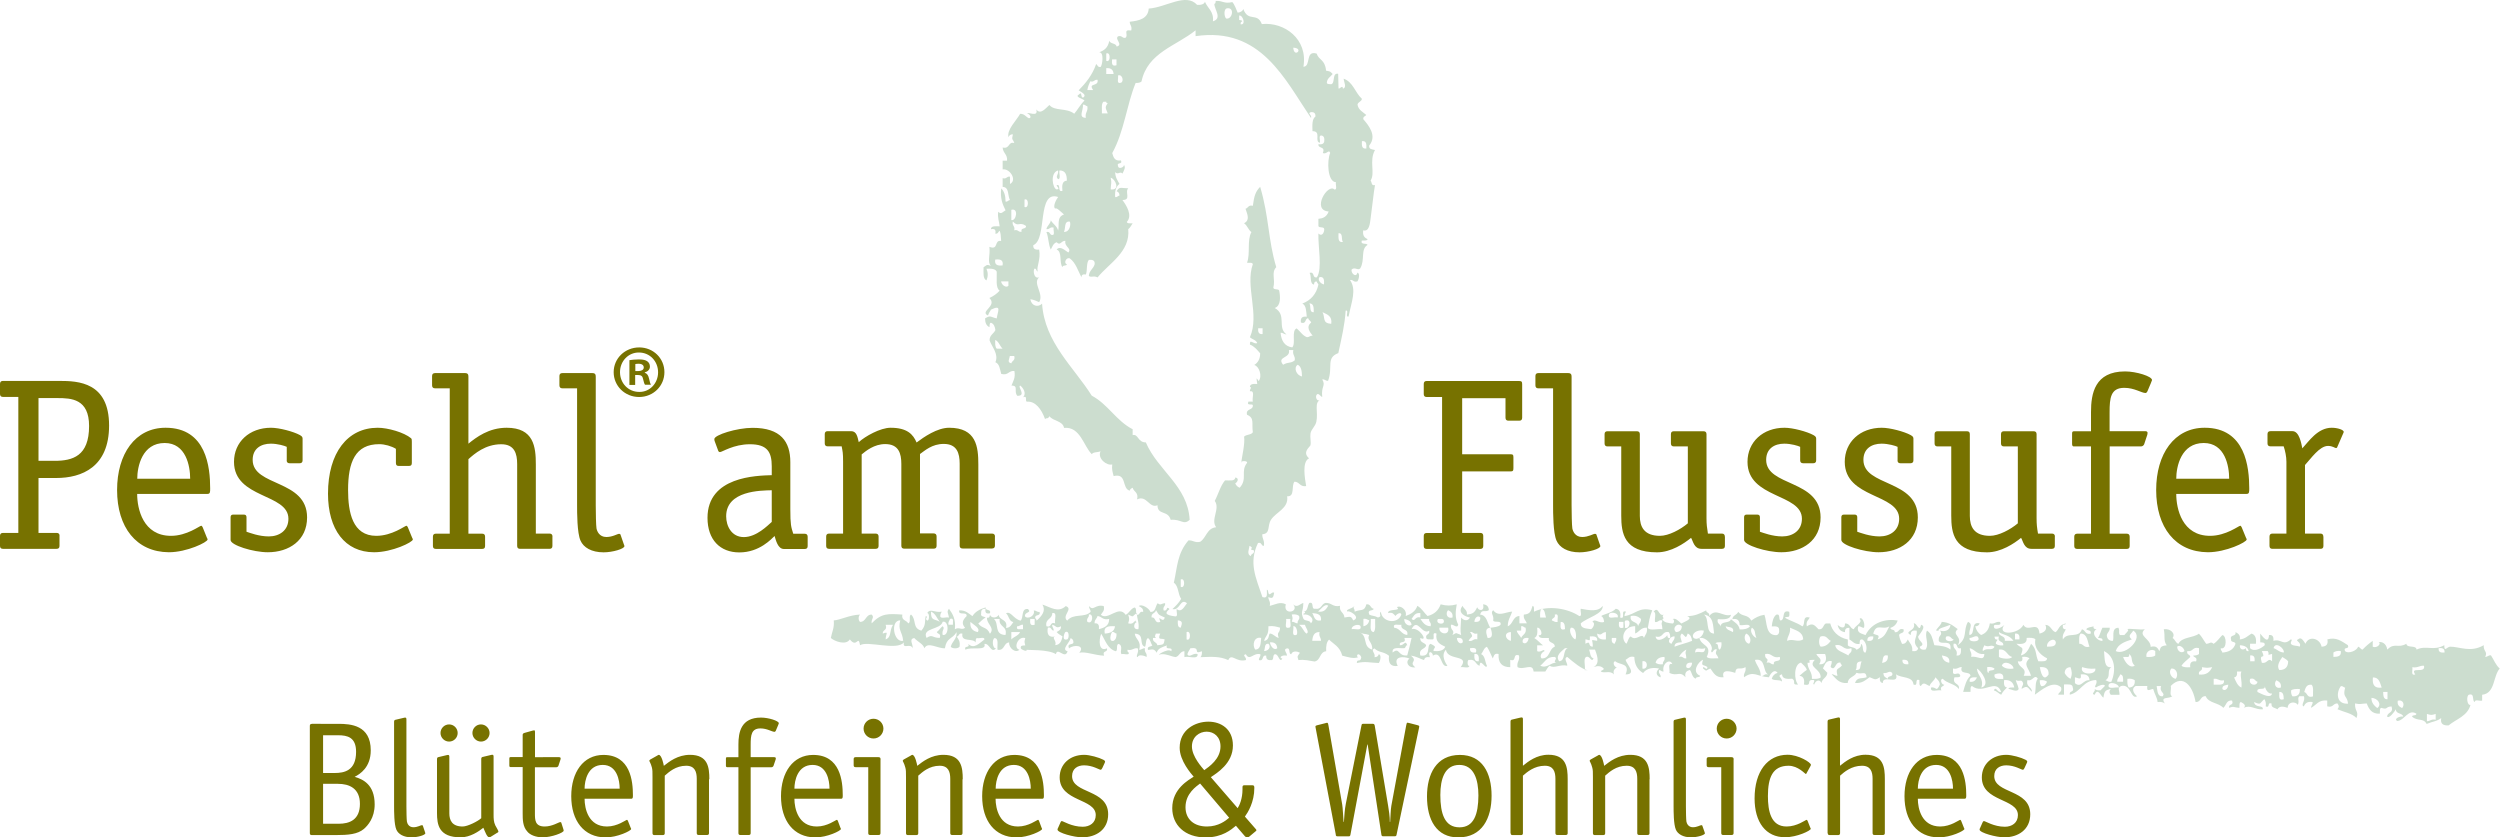
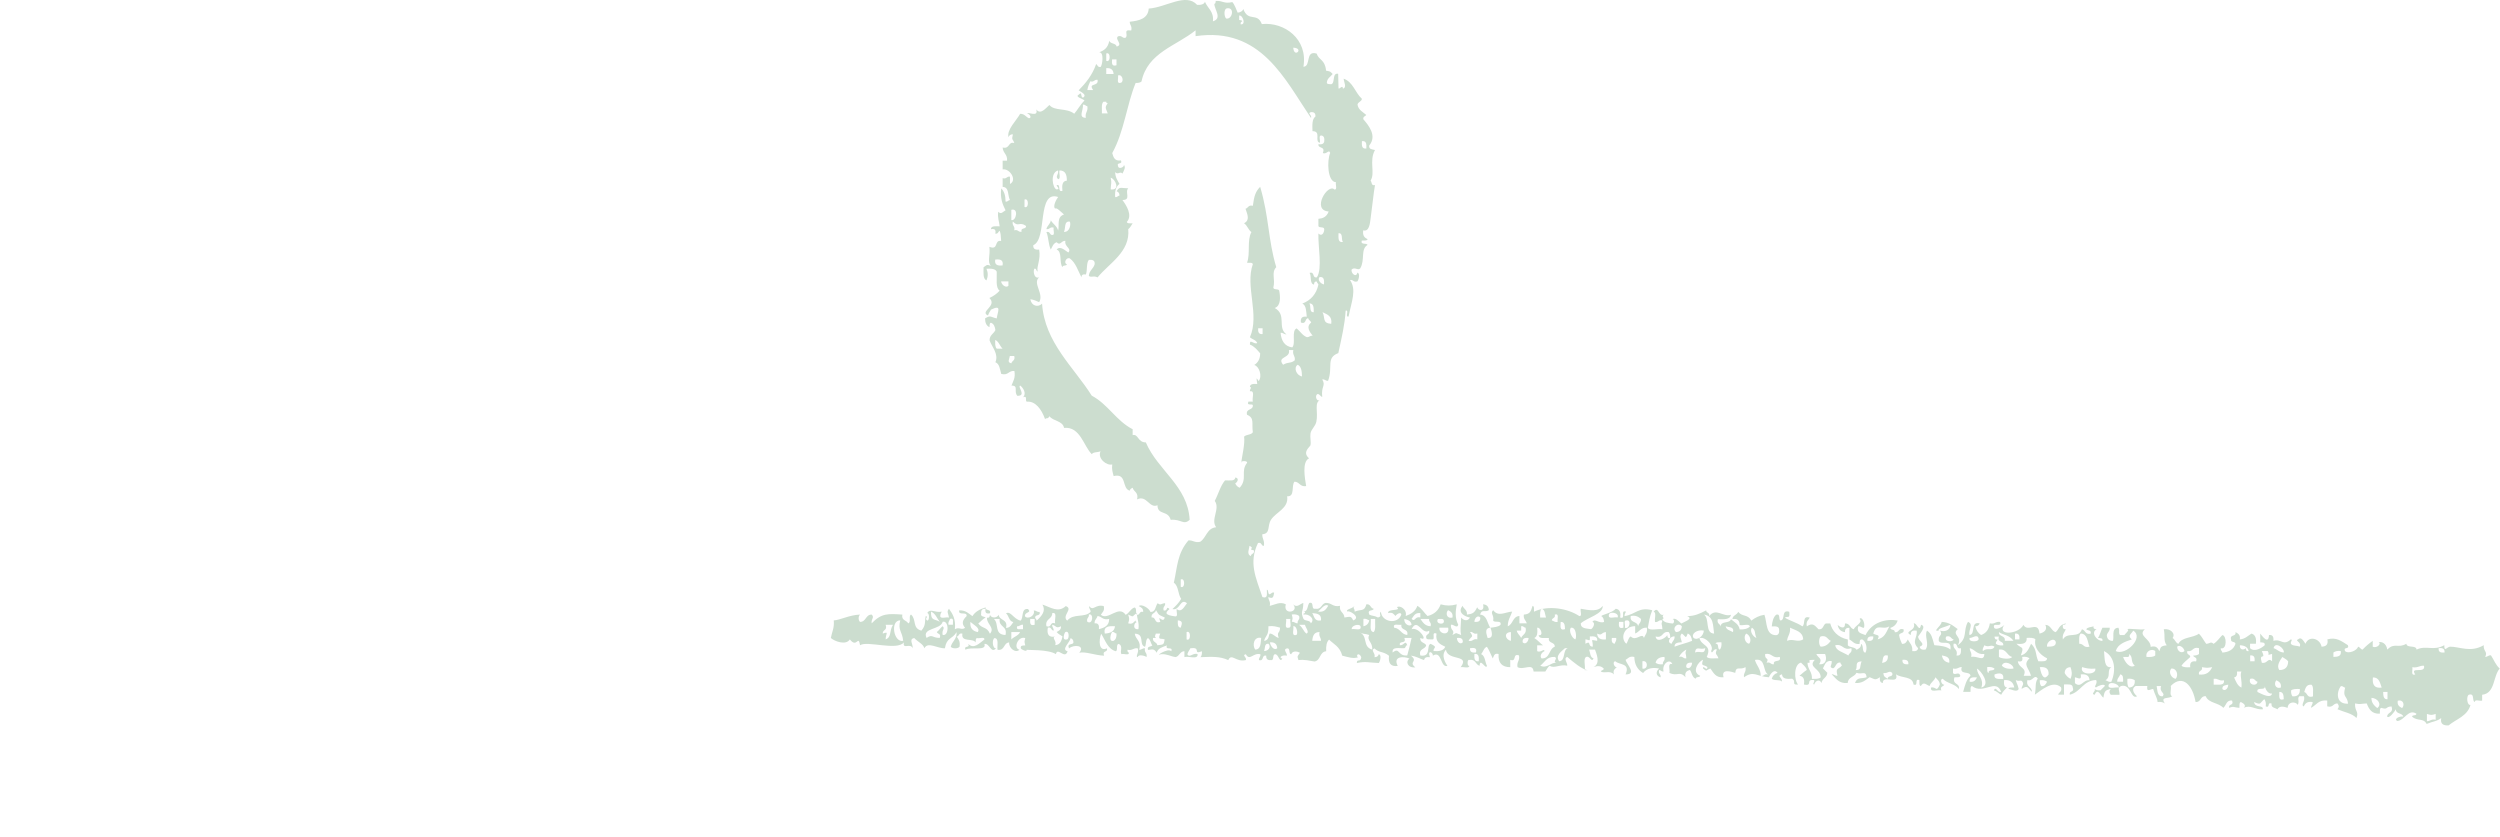
<svg xmlns="http://www.w3.org/2000/svg" version="1.1" id="Ebene_1" x="0px" y="0px" viewBox="0 0 3000 1004.8" style="enable-background:new 0 0 3000 1004.8;" xml:space="preserve">
  <style type="text/css">
	.st0{fill:#CCDDCF;}
	.st1{fill:#777200;}
</style>
  <path class="st0" d="M2912.3,865.5c4.1,0,5.2-3.1,10.5-1.8v-7c-5.1,1.6-5.4,1.6-10.5,0V865.5z M2882.5,849.7  c3.4-3.4,1.8-10.7-5.2-8.8C2876.4,846.4,2879.5,848.1,2882.5,849.7 M2852.7,849.7c5.9-4.2,0.7-12-7-12.3  C2845.7,843.8,2849.2,846.8,2852.7,849.7 M2865,839.1v-8.8h-5.2C2859.9,834.9,2860.1,839.4,2865,839.1 M2740.5,839.1  c-0.2-4.5-0.3-9-5.3-8.8C2735.3,835,2733.7,841.3,2740.5,839.1 M2749.3,828.6c-0.1,3.1,0.4,5.4,1.7,7c6.3,0.4,9.2-2.5,8.8-8.8  C2755.5,826.7,2751.4,826.6,2749.3,828.6 M2817.7,844.4c-1.1-10.2-6.9-6.9-3.5-19.3c-2.2-0.1-2.4-2.2-5.2-1.7  C2803.3,830.9,2803.3,845.3,2817.7,844.4 M2709,830.4c5.8,2.8,15.9,8.3,17.5,1.8c-3.6,0.8-7.3-2.8-8.8-8.8  C2718.8,829.6,2707.2,823.4,2709,830.4 M2595,835.6c4.2-4.2-4.3-4.6-1.7-12.3h-5.3C2589.1,828.7,2588.5,835.8,2595,835.6   M2765.1,830.4c4.2,1.1,2.9,7.6,10.5,5.3c-0.2-5.1,1-11.5-1.7-14C2767.4,821,2766.5,826,2765.1,830.4 M2666.9,826.9  c3,3.1,6.9-0.6,7-5.3C2670.6,822.3,2666.4,822.2,2666.9,826.9 M2530.2,823.4c0.8,3.9,8.6,0.7,12.3,1.7  C2543.4,820.5,2529.6,816.4,2530.2,823.4 M2737,825.1c0.9-5.5-2.2-7.1-5.3-8.8C2728.4,819.7,2729.9,827.1,2737,825.1 M2449.5,823.4  c4.4,0.3,5.5-2.7,7-5.3c-2-1.5-4.7-2.3-8.8-1.8C2447.6,819.4,2448.2,821.8,2449.5,823.4 M2709,818.1c-3.3-0.8-3.2-5-8.8-3.5  C2697.5,822.2,2708.2,824.1,2709,818.1 M2656.4,821.6c5.6-0.3,13.4,1.7,12.3-5.3c-6.1,1.4-6.8-2.6-12.3-1.7V821.6z M2554.7,825.1  c4.9-0.3,7.5-3,7-8.8c-2-1.4-4.7-2.3-8.8-1.7C2552.7,818.9,2552.7,823.1,2554.7,825.1 M2858,825.1c-2-5.6-2.9-12.3-10.5-12.2  C2846.5,821.5,2849.2,826.3,2858,825.1 M2540.7,818.1h7c0.2-4.3,0.3-8.5-3.5-8.8C2543.4,812.6,2540.4,813.7,2540.7,818.1   M2393.4,809.4c-1,6.3,5.2,5.3,10.5,5.3C2404.9,806.6,2398,807.5,2393.4,809.4 M2680.9,812.9c2.2,4.8,4,10,8.8,12.2  c1.1-8.8-2.2-14.1,0-19.3h-5.3C2684.9,809.8,2684,812.4,2680.9,812.9 M2610.8,814.6c3.8-4.3,1.3-13-5.3-12.3  C2601.7,806.7,2605.7,813.8,2610.8,814.6 M2638.8,809.4c9.1,1,13.2-3.2,15.8-8.8c-7,1-5.3,1-12.3,0  C2643.7,805.9,2637.5,803.9,2638.8,809.4 M2514.4,802.3c-6.4,0.6-11.4-0.3-15.8-1.8C2494.8,810.4,2516.1,810.5,2514.4,802.3   M2477.6,807.6c1.6,3.1,3.9,5.4,7,7c2.4-5.5,1.6-9.3,0-14C2480.1,800.8,2477.8,803.1,2477.6,807.6 M2458.3,809.4  c0.5-7-3.4-9.5-10.5-8.8C2450,813.2,2453.8,816.1,2458.3,809.4 M2386.4,807.6c-0.8-4.9,6.5-1.6,7-5.3c-2-1.5-4.7-2.3-8.8-1.8  C2384.9,803.2,2384,807,2386.4,807.6 M2894.8,800.6c0.8,3.3-2.4,10.5,3.5,8.8c-7.1-10.3,12.8-0.3,10.5-10.5  C2903.2,798.4,2901.4,801.9,2894.8,800.6 M2402.2,798.8c2.8,3,7.3,4.4,14,3.5C2416.2,796.7,2404.4,791.7,2402.2,798.8 M2023.5,800.6  c3,3.2,6.9-0.6,7-5.3C2026,794.8,2023,796,2023.5,800.6 M2226.8,804.1c7.4-0.1,4.4-3.6,7.1-10.5  C2224.9,794.2,2229.8,799.6,2226.8,804.1 M1970.9,802.3c7.1,1.7,7.1-10.5,0-8.8V802.3z M2290,797.1c0.5-4.6-2.4-5.8-7-5.3  C2282.4,796.4,2285.4,797.5,2290,797.1 M2169,795.3c0.1,8,5.8,10.6,5.3,19.3c4.3,0.2,8.5,0.2,10.5-1.7c0.3-10.7-16-12-7-21.1  c-2.6,0.3-6.5-0.6-7,1.7C2172.6,793.7,2172.2,795.8,2169,795.3 M2735.3,804.1c6.9-0.1,10.4-3.6,10.5-10.5c-1.7-2.4-4.7-3.5-7-5.2  C2736.3,792.1,2731.2,799.1,2735.3,804.1 M2421.4,793.5c1.1,8.8,11.7,7.4,7,17.5h8.8c-2.6-10-10.1-13-1.8-21c-2-1.5-4.7-2.3-8.8-1.7  C2427.7,792.9,2426,794.6,2421.4,793.5 M1986.7,795.3c2,1.5,4.7,2.3,8.8,1.8c-0.7-4.2,3.2-3.8,1.8-8.8  C1991.5,788.4,1987.8,790.6,1986.7,795.3 M2700.2,793.5h5.3c0.5-4.6-0.6-7.5-5.3-7V793.5z M2339.1,795.3c1.1-6.9-3.9-7.8-8.8-8.8  C2331.1,791.6,2334,794.5,2339.1,795.3 M2265.4,786.6c-7-1.7-5.4,5.1-7,8.8C2263.4,795,2265.9,792.3,2265.4,786.6 M2547.7,788.3  c2,5.8,7.9,14.4,14,10.5c-5.7-5.1-1.4-10.6-7-14C2556.5,790.1,2550.8,787.9,2547.7,788.3 M2183,797.1c8.5,0.9,9.5-6.8,7.1-12.3  h-10.5C2181.6,789.8,2187.6,789.7,2183,797.1 M2119.9,795.3c5-1.5,4.6,2.5,8.8,1.8c-1.4-6.6,9.3-1.2,7-8.8  c-9.3,2.3-8.9-5.1-17.5-3.5C2117.3,792.4,2123.6,788.5,2119.9,795.3 M2721.3,781.3h-7.1c5.7,12.3-4.1,0.3,0,14  c6.8,1.6,7.2-6.8,12.3-1.8v-8.8C2718.7,786.8,2724.3,785.8,2721.3,781.3 M2526.6,816.3c2.4,0.6,3.3,2.5,7,1.8  c5.9-13.9,4.5-30.3-8.8-36.8c1.1,9.8-0.1,20.4,8.8,19.3C2527.6,804.8,2533.7,811.8,2526.6,816.3 M2575.8,788.3  c4.3,0.2,8.4,0.2,10.5-1.8v-5.3C2582.5,778,2574.3,781,2575.8,788.3 M2398.7,788.3c2.2,2,13.8,3.5,15.8,0c-6.6-1.6-6.4-10-15.8-8.8  V788.3z M2014.8,788.3c5-1.5,4.5,2.4,8.8,1.7c-0.2-6.5-2-5,0-10.5C2019.7,781.6,2016.8,784.5,2014.8,788.3 M2933.4,783  c0.5-4.6-2.4-5.8-7-5.2C2925.8,782.4,2928.8,783.5,2933.4,783 M2800.1,783v5.3c5.1-0.1,9.9-0.7,8.8-7.1  C2804.8,780.7,2802.2,781.6,2800.1,783 M2638.8,784.8v-7c-8-2.2-6.9,4.8-14,3.5c-1.3,4.8,3.5,3.6,3.5,7.1  c-3.5,3.5-7.8,6.2-10.5,10.5c2.1,2,6.2,2,10.5,1.8c-0.8-5.5,1.5-7.8,7-7c2-5.5-2.8-4.3-3.5-7  C2634.9,786.7,2637.3,786.1,2638.8,784.8 M2365.4,788.3c7.2-1.8,15.4,6.4,15.8-3.5c-9.2,1-11-5.4-17.5-7  C2363.6,781.9,2366.6,782.9,2365.4,788.3 M2034,783c6.3-2.6,11.2,3.4,12.3-5.2C2040,780.4,2035.1,774.4,2034,783 M1871,793.5  c8.2-0.6,3.8-13.7,10.5-15.7h-3.5C1874.3,781.3,1865.8,786.6,1871,793.5 M1771.1,783c1.8-5.8-2.4-5.8-7-5.2  C1763.5,782.4,1766.5,783.5,1771.1,783 M2728.3,777.8c4.5,1.4,6.7,5,12.3,5.2C2741.4,777.7,2730,769.3,2728.3,777.8 M2698.4,781.3  c-1.1-4.7-4.8-6.8-10.5-7c-0.8,5.4,4.4,6.3,7,3.5C2695.2,779.9,2695.5,781.9,2698.4,781.3 M2612.6,776c-0.1,5.2,5.2,8.9,8.8,5.2  C2620.6,776.9,2615.3,773.3,2612.6,776 M2379.4,781.3c5.4-4.9,10.9,0.6,14-5.2c-4.3-3.3-6.8,1.4-12.2-1.8  C2380.6,776.7,2378.7,777.6,2379.4,781.3 M2218.1,786.6c0.7-3.3,5-3.2,3.5-8.8c-10.4,3.4-9.5-5.6-19.3-3.5  C2203.1,781,2210.9,782.2,2218.1,786.6 M2347.8,786.6c5.5,0.8,5.6-3.7,5.3-8.8c-6.5,1.8-2.8-6.6-8.8-5.3  C2343,779.7,2350,778.5,2347.8,786.6 M2063.9,779.5c1.4-2.1,2.3-4.7,1.8-8.8c-2.6,0.3-6.5-0.6-7,1.8  C2063.4,771.8,2060.2,779.1,2063.9,779.5 M1523.9,770.8c0.6,4.9,5.3,10.3,8.8,7.1C1532.3,772.9,1529.6,770.3,1523.9,770.8   M1522.1,772.5c-5.3-0.6-3.6,5.7-5.3,8.8C1522.1,781.4,1525.8,776.1,1522.1,772.5 M2456.5,776c5.3-0.1,10.7,0.1,10.5-5.3  C2465.5,764.1,2455.4,769.5,2456.5,776 M2446,793.5c4.7,0,10.3,1,10.5-3.5c-8.7-4.1-16.2-13-14-22.8c-2.1-2-6.2-2-10.5-1.7  c0.6,7-5,7.8-12.3,7c6.4,6.7,9.6,2.1,5.3,14c7.2-1.6,9.5-8.1,12.3-14C2444.4,779.2,2442.2,785.4,2446,793.5 M1937.6,772.5  c0.6-2.4,2.5-3.3,1.8-7h-5.2C1933.6,769.5,1934.5,772.1,1937.6,772.5 M1827.2,770.8c3,3.2,6.9-0.5,7.1-5.2  C1829.6,765,1826.6,766.1,1827.2,770.8 M1755.3,770.8c0.5-4.6-2.4-5.8-7-5.2C1748.4,770.3,1752.3,774,1755.3,770.8 M1679.9,774.3  c5.1,0.5,6.5-7,8.8,0c-2.3,0-1.6,3.1-3.5,3.5c-5.9,0.5-15.2-2.3-14,5.2c8.7-7,5.9,4.8,17.5,3.5c2.7-10,3.1-11.6,5.2-21h-8.7  C1688.4,773.5,1678.2,767.9,1679.9,774.3 M1506.3,779.5c6.9-0.2,6.4-7.6,7.1-14C1504.6,763.5,1502.4,774.4,1506.3,779.5   M2396.9,767.3c-0.1,2.2-2.3,2.4-1.8,5.3c2.1,1.5,4.7,2.3,8.8,1.8c0.7-5.9-7.7-2.8-5.2-10.5h-5.3  C2393.6,765.9,2394,767.9,2396.9,767.3 M2363.6,765.5c-2.5,5.5,13,5.5,10.5,0C2372.4,760.6,2366.7,766,2363.6,765.5 M2344.3,767.3  c-3.4-0.7-3.2-5-8.8-3.5C2332,770.4,2343.5,770.7,2344.3,767.3 M2240.9,769c4.6,0.5,7.5-0.6,7-5.3  C2243.3,763.3,2240.4,764.4,2240.9,769 M2184.8,776c6.4,0,9.4-3.5,12.2-7c-4.2-1.6-4.6-7.1-12.2-5.3  C2182.3,766.1,2182.3,773.7,2184.8,776 M1916.6,769c0.8-5.5-3.8-5.6-8.8-5.3c0.5,7.1-0.6,4-5.3,3.5v5.3c7.5-4.4,2.1,3.3,8.8,3.5  C1911.8,766.8,1906.9,767.5,1916.6,769 M2418,767.3h5.3c0.5-4.6-0.6-7.5-5.3-7V767.3z M2098.9,772.5c3.6-3.8,0.6-10.9-3.5-12.2  C2091.7,764.2,2094.1,771.8,2098.9,772.5 M2009.5,776c9-3.4,14.5-4.3,21-7c-0.6-4.1-1.8-7.5-5.3-8.8c-2.5,7.8-2.6,2.7-7,0  c-3.4,3.3-0.6,6.4,0,10.5C2013.8,771,2009.2,771.1,2009.5,776 M1387.1,765.5h-3.5c-0.9,5.5,4.7,4.6,5.2,8.8c7.9-0.9,7.6-0.6,8.8-7  c-4.4-1.8-8.9,1.5-5.3-7h-5.3C1386.4,762.8,1385.1,763.2,1387.1,765.5 M1916.6,760.3c0.2,5.6,4,7.7,10.5,7v-8.8  C1920.9,759.1,1922.8,763.3,1916.6,760.3 M1813.1,769v-10.5C1804.1,758.7,1806.2,767.7,1813.1,769 M1762.3,769  c5.3,1.3,5.1-3,10.5-1.8v-7c-5,1.4-4.6-2.5-8.8-1.8C1769.1,765.4,1765.4,762.9,1762.3,769 M1646.6,779.5c1-9-7.1-10.8-3.5-17.5  c-5.6-2-6.2-0.4-12.2-3.5C1642.3,762.9,1634.3,776,1646.6,779.5 M1574.7,769h10.5c0.1-4.1-3-5.2-1.7-10.5  C1576.8,758.3,1575.2,763.1,1574.7,769 M1423.9,767.3c5.4,2.7,5.4-11.5,0-8.8V767.3z M1280.2,767.3c2.9,0.3,3.5-11.5-1.8-8.8  C1277.1,759.7,1273.9,769,1280.2,767.3 M1213.6,767.3c3.1-3.3,8.5-4.4,10.5-8.8h-10.5V767.3z M2558.2,767.3  c-8.3,2.8-16.8,5.5-19.3,14c12,6.1,34.4-16.5,21-24.5C2557,761.4,2552.8,762.7,2558.2,767.3 M2044.6,756.7  c-8.4-1.6-15.7,4.1-12.3,8.8C2037,769,2044.3,763.3,2044.6,756.7 M2048.1,788.3c2.6,2.7,9,1.5,14,1.7c-1.4-5.3-4.9-4.2-1.8-10.5  c-4.4-2.3-5.5,6.9-7,1.7c3.7-5.5-4.3-14.4-10.5-15.7h-3.5C2041.4,775.7,2055,773.4,2048.1,788.3 M2006,772.5  c0.8-3.3,3.8-4.4,3.5-8.8C2003.9,763.1,1999.5,771.2,2006,772.5 M2002.5,758.5c-8.5-1.4-6.3,7.7-15.8,5.3c1.4,8.6,12.9,1.2,14-1.7  c0.2,2.1,0.5,4.1,3.5,3.5C2004.4,762.4,2003.8,760,2002.5,758.5 M2144.5,769c7-3.2,12.7,2.5,19.3-1.8c-0.4-9.5-9.2-10.7-15.8-14  C2148.9,760.6,2144.9,763,2144.5,769 M2107.7,765.5c-2.9-6.8-0.3-8.3-5.3-12.3C2099.2,756.9,2103.3,764.1,2107.7,765.5   M1890.3,767.3c1.8-1.3,1.5-15.4-5.3-14C1882.3,756.8,1885.9,765.3,1890.3,767.3 M1849.9,790.1c10.4,0.4,8.5-11.4,15.8-14  c0.4-6.2-8.3-3.5-7-10.5c-5-0.3-12,1.5-12.3-3.5c6.4,1.6,2.4-9.9-1.8-8.8c0.6,5.8,0.3,10.8-3.5,12.3c4.1,2.4,6.8,6.1,10.5,8.8h-7v7  c4.4,2.3,8.5-3.9,8.8,0C1850,782.7,1847.2,787.4,1849.9,790.1 M1737.8,753.2h-10.5C1726,760.9,1740,763.7,1737.8,753.2   M2247.9,760.3c4.1,2.6,8.6,0.5,5.3,7c8.3-2.5,9.5-6.9,14-15.7C2258.8,756.7,2251.7,747,2247.9,760.3 M2079.6,758.5  c1.7-6.9-5.1-5.4-8.8-7C2071.5,756,2076.3,756.6,2079.6,758.5 M1825.4,756.7h-5.3c0.7,3.9,3.8,5.6,5.3,8.8c1.6-4.2,7-4.7,5.3-12.3  c-2.3-0.1-2.4-2.3-5.3-1.7V756.7z M1555.4,762c2.5-0.4,1.1-11.5-3.5-10.5C1553,755.1,1549.1,763.6,1555.4,762 M1516.9,769  c6.6-0.5,5.2-7.8,7-8.8c4.7,0.6,6.2,4.3,10.5,5.3c-2.6-8.4,1.4-4.4,1.7-12.3c-4.2-1.1-8-2.5-14-1.7  C1522.4,763,1518.9,762.1,1516.9,769 M2011.2,758.5c4.5-0.2,6.8-2.5,7-7C2013.4,746,2005.8,753.7,2011.2,758.5 M1704.4,765.5  c-0.7,6,5.3,5.3,7,8.8c-1,5.4-9.4,3.5-7,12.3c13.5,2.2,6.9-12.1,12.3-14c2.1,0.9,4,1.9,5.3,3.5c-0.1,2.2-2.2,2.4-1.7,5.2  c6.9,0.5,12.2-0.6,14-5.2c-5.8-2.9-12.2-5.3-10.5-15.8c-6.9-2.8-0.6,7.6-5.3,7c-2.6-0.3-6.5,0.6-7-1.7c-1.3-5.4,4.8-3.4,3.5-8.8  c-8.6,6-14-16.4-21.1-1.8C1703.2,751.9,1714.5,771,1704.4,765.5 M1672.9,753.2c7.5,0.7,8.3,8,15.8,8.8c1.8-8.3-8.2-4.7-7-12.3  C1678.4,750.5,1671.1,747.4,1672.9,753.2 M1622.1,755c3.6-1,12.2,2.8,10.5-3.5C1631.2,748,1621.3,750.5,1622.1,755 M1567.7,760.3  c4.2-1.5-1.4-7.7-1.7-10.5h-7C1564.3,754.3,1563.6,757,1567.7,760.3 M1273.2,751.5c-6.3,3.1-5.2-0.4-10.5-1.8c-0.4,3.3,2,3.9,1.7,7  c-3.5,0-2.2-4.8-7-3.5c-2.2,12.4,6.1,11.3,8.8,10.5c-4.8,1.6,2.4,5.5,0,10.5c6-0.4,7.7-5.2,8.8-10.5c-2.3-1.7-5.3-2.9-7-5.3  C1270.5,757,1273.5,755.9,1273.2,751.5 M1220.6,751.5c-1.8,5.3,3.9,3.1,7,3.5v-5.3C1224.3,749.3,1223.8,751.7,1220.6,751.5   M1059.3,760.3c8.2-2.9,3.3,0.4,3.5,7c7.5-3,3.9-9.8,8.8-17.5h-8.8C1065.2,756.8,1059,755.3,1059.3,760.3 M1878,755  c-0.2-4.5-0.3-9-5.2-8.7C1872.8,750.9,1871.1,757.2,1878,755 M1173.3,758.5c3.6-4.8-5.3-8.9-8.8-12.2  C1163.7,754,1167.4,757.3,1173.3,758.5 M1111.9,765.5c7.5-4.9,5.9-0.1,15.8,0c2-5.6-2.7-4.3-3.5-7.1c2.7-1.9,4.3-5,7-7  c3.3,3.1-1.4,4.4,0,10.5c7.8,2,7.8-17.8,0-15.8C1128.9,756,1105.8,753.1,1111.9,765.5 M1951.6,744.5c-3.8-0.3-0.8,6.2-1.8,8.8  C1955.4,755.8,1958.3,743.2,1951.6,744.5 M1951.6,772.5c2.1-2.6,2.2-7.2,5.3-8.8c6.3,6.7,13.7-5.5,15.8,1.8c1.5-3.8,4.6-6,3.5-12.3  c-7.4-0.4-8.9,5.1-14,7v-8.8C1948.9,751.3,1943.8,765.9,1951.6,772.5 M1416.9,753.2c0.8-3.5,3.8-8.2-3.5-8.8  C1413.2,748.8,1413.1,753,1416.9,753.2 M1083.8,769c-1-11.4-6.6-12.3-3.5-24.6C1067.8,744.5,1072.4,771.5,1083.8,769 M1948.1,753.2  v-7h-5.3C1942.4,750.8,1942.3,755,1948.1,753.2 M1732.5,744.5c-0.4-2.6-4.3-1.6-7-1.7C1721.7,749.2,1734.4,750.6,1732.5,744.5   M1716.7,751.5c1.5-5-2.5-4.6-1.7-8.8h-10.5C1707.4,746.8,1709.9,751.3,1716.7,751.5 M1693.9,749.7c-0.6-4.7-4.6-5.9-8.7-7  C1684.5,748.9,1691.1,752.3,1693.9,749.7 M1648.4,758.5c2.9-2.9,1.4-10.3,1.8-15.8h-5.3C1645.6,748.4,1642.5,757.9,1648.4,758.5   M1636.1,751.5c3.9-0.8,6.2-3.1,7-7.1c-2.3-0.5-3.3-2.5-7-1.7V751.5z M1546.7,753.2c3.9-0.2,0.8-7.4,1.8-10.5h-5.2  C1544.3,746.3,1540.3,754.9,1546.7,753.2 M1241.6,749.7v-7h-5.3C1235.9,747.3,1235.8,751.5,1241.6,749.7 M1206.6,762  c2.6-11.4-8.5-9-7-19.3h-7C1199.3,748.2,1192.4,761.5,1206.6,762 M1138.2,749.7h5.3c-0.4-3.1,1.8-8.8-3.5-7  C1139.4,745.1,1137.5,746.1,1138.2,749.7 M1965.7,751.5c0.7-3.4,3.8-4.4,3.5-8.8c-2.9-2.3-5.9-4.7-12.3-3.5  C1955.2,747.9,1965.1,745.1,1965.7,751.5 M1769.3,746.2c4.6,0.5,7.5-0.7,7-5.3C1773.3,737.8,1769.4,741.5,1769.3,746.2 M1331,742.7  c-7.8,1.9-8.7-3-14-3.5c-0.7,3.4-3.8,4.4-3.5,8.8c4.6-0.5,5.7,2.4,5.2,7C1325.3,753.3,1331.1,750.9,1331,742.7 M1336.3,769  c2.6-1.5,3.8-4.4,3.5-8.8c-2.3-0.1-2.4-2.3-5.3-1.8C1333.1,759.8,1329.8,770.6,1336.3,769 M1338,751.5c-7.3-0.4-14.1-0.1-12.3,8.8  C1332.5,759.9,1337.3,757.8,1338,751.5 M1862.2,744.5c2.4,0.6,3.4,2.5,7,1.8c-0.8-3.3,2.4-10.6-3.5-8.8  C1867,742.2,1862.3,741,1862.2,744.5 M1550.2,746.2c3.3-0.4,3.9,2,7,1.7c-0.7-4.2,3.2-3.8,1.7-8.8c-2-1.5-4.7-2.3-8.8-1.7  C1551.4,742.8,1551.4,740.8,1550.2,746.2 M1930.6,739.2c0.2,3.9,7.4,0.7,10.5,1.8C1943.9,735,1929.4,732.6,1930.6,739.2   M1693.9,742.7c4.3,4.4,3.8-3.7,10.5-1.7v-5.3C1697.8,735,1696.5,739.4,1693.9,742.7 M1585.2,744.5c0.9-7.3-4.4-8.4-10.5-8.8  C1577.2,739.6,1577.2,746.1,1585.2,744.5 M1255.7,751.5c6.9,2.2,3.6-5.8,10.5-3.5c-1.3-4,3.2-13.7-3.5-12.3  C1262.8,743.4,1253.9,742.1,1255.7,751.5 M1743,741c0.8-5.5-2.2-7.2-5.3-8.8C1734.4,735.6,1735.9,742.9,1743,741 M1416.9,704.2  c5.4,2.7,5.4-11.5,0-8.8V704.2z M1501.1,667.3c0-3.5,4.8-2.2,3.5-7c-1.4-0.4-3.5-0.1-3.5-1.8c2.7-0.4,0.2-2.9-1.8-3.5  C1499.3,658.4,1495.4,665.1,1501.1,667.3 M1562.4,451.7c-0.2-6.3-0.8-12-5.2-14C1552,441.2,1555.6,450.5,1562.4,451.7 M1213.6,436  c0.8-3.4,5-3.2,3.5-8.8h-5.3C1211.3,431.2,1208.1,434.7,1213.6,436 M1539.7,437.7c6.6-3.8,9-1.2,14-5.3c0.9-5.5-3.1-6.2-1.7-12.3  h-5.3C1549,430.3,1531.6,427.5,1539.7,437.7 M1515.1,400.9v-7h-5.3C1509.4,398.4,1510.5,401.4,1515.1,400.9 M1597.5,388.6  c1.4-9.6-5.1-11.3-10.5-14C1590.6,381.4,1586.3,387.8,1597.5,388.6 M1576.5,374.6c0-5.2,0.1-10.7-5.3-10.5  C1573.6,367,1570.6,375.2,1576.5,374.6 M1210.1,343v-5.3h-8.8C1202,342.2,1207.3,345.8,1210.1,343 M1203.1,318.5  c1.2-6.5-2.8-7.8-8.8-7C1193.1,317.9,1197.1,319.2,1203.1,318.5 M1611.5,290.4c-2.4-2.9,0.6-11.1-5.3-10.5  C1606.2,285.2,1605.3,291.4,1611.5,290.4 M1276.7,278.2c7.2,0.8,8.7-9.8,7-12.3C1276.4,265.1,1279.1,274.1,1276.7,278.2   M1217.1,276.4c4.9-1.4,4.5,2.5,8.8,1.7c-1.5-5.6,5.8-2.4,5.3-7c-8.2-5.8-9,2.1-15.8-5.3C1214.1,271.2,1218.4,271,1217.1,276.4   M1213.6,264.1c5.8,1.7,9.2-15,0-12.3V264.1z M1229.4,248.3c5.4,2.7,5.4-11.4,0-8.8V248.3z M1332.8,227.3c12.2,1.5,5.4-13,0-14  C1334.3,220.4,1333.1,219.3,1332.8,227.3 M1274.9,229.1c-0.7-6.5-0.3-12,5.3-12.3c0.1-7.1-1.7-12.3-8.8-12.3  c-1,3.1,2.1,10.3-1.7,10.5c-3.8-3.7,0.9-5,0-10.5c-10.1,2.9-6.5,21.9-1.7,22.8c6.2-0.2-3.7-5.8,1.7-5.3  C1272.5,223.3,1269.3,230.6,1274.9,229.1 M1639.6,178.2c0.3-5,0.2-9.6-5.3-8.8C1634,174.5,1634.1,179,1639.6,178.2 M1322.3,136.1h7  c-2.1-6.1-4.2-6.6,0-12.3c-1.1-0.1-2.1-0.3-1.7-1.7h-3.5C1321.3,124.7,1322.5,131.1,1322.3,136.1 M1308.3,97.6  c-1.4,3.3-2.9,6.4-3.5,10.5h7c-6.6-9.4,6.8-3.4,5.3-12.3C1312.8,95.1,1313.2,99,1308.3,97.6 M1345.1,99.3c4-1.4,1.7-10.9-3.5-8.7  C1342.4,93.9,1339.2,101.1,1345.1,99.3 M1327.5,88.8h8.8c-0.3-4.9-3-7.5-8.8-7V88.8z M1339.8,78.3v-7h-5.3  C1334.1,75.9,1334,80.1,1339.8,78.3 M1327.5,73c5.4,2.7,5.4-11.5,0-8.8V73z M1551.9,57.2C1552.8,70.4,1565.5,57.8,1551.9,57.2   M1490.6,25.7c-1.4,0.4-2.1,1.5-1.8,3.5c6.8,1,2.5-11.6-1.8-10.5v5.3C1488.4,24.3,1490.5,24,1490.6,25.7 M1473.1,9.9  c-5.1,0-4.2,9.9-1.8,12.3C1478.5,23.9,1482,9.2,1473.1,9.9 M1303,141.4c-1.3-6.5,3-7.5,1.8-14c-2.2-0.1-2.4-2.2-5.3-1.8  C1300.4,132,1293.3,141.2,1303,141.4 M1203.1,418.4c-3.3-3.1-4.4-8.5-8.8-10.5c-0.2,4.3-0.3,8.4,1.8,10.5H1203.1z M1588.8,341.3  c0.3-5,0.2-9.6-5.3-8.8C1580.7,335.3,1584.3,340.5,1588.8,341.3 M1381.9,741c5.9-0.7,2.8,7.8,10.5,5.3c-4-11.3,3.2,3.2,5.3-5.3  c-8.4-3.8-6.6-2.7-10.5-8.8C1386.6,736.3,1381.1,735.5,1381.9,741 M1353.8,737.5c1.6,5.1,1.6,5.4,0,10.5c5.6,1.5,6.7-1.5,8.8-3.5  c0.1,1.1,0.3,2.1,1.8,1.8c-4.2,1.2-5.4,9.7,1.7,8.7c1.3-8.3-2-12-1.7-19.3C1357.9,739.1,1361.8,741.5,1353.8,737.5 M1304.8,746.2  c6.9,4,7.8-10.8,1.8-8.8C1307.2,741.7,1303.3,741.3,1304.8,746.2 M1127.7,746.2c-3.4-4.2-5.1-10.1-10.5-12.3  C1116.7,745.7,1122.4,742.5,1127.7,746.2 M1774.5,793.5c0.4-5,0.2-9.5-5.2-8.8C1769,789.8,1769.1,794.4,1774.5,793.5 M1867.5,795.3  c-4.9-1.7,2.5-4.7-1.7-7c-10-0.6-12.1,6.6-17.5,10.5C1856.1,802.8,1861.1,794.7,1867.5,795.3 M2121.7,809.4  c-6.9-4.2-2.2-20-15.8-17.5c1.9,6.9,7,10.5,7,19.3C2117.2,811.8,2116.7,807.9,2121.7,809.4 M2265.4,814.6c-0.5-4.6,6.8-1.4,5.3-7  c-3.7-3.8-5,0.9-10.5,0C2259.9,812,2262.9,813.1,2265.4,814.6 M2363.6,818.1c5.5,0.8,7.2-2.2,8.8-5.2  C2367.3,812.5,2362.8,812.6,2363.6,818.1 M2377.6,825.1c11.6-3.1,0.1-20.1-5.3-22.8C2373,811.5,2381.2,814.2,2377.6,825.1   M2507.4,816.3c-0.2-5.6-4-7.7-10.5-7c1.2,7.9-3,4-7,3.5v7C2497.5,826.2,2499.6,815.4,2507.4,816.3 M2495.1,772.5  c5.5-0.2,5,5.5,12.3,3.5c-2.6-6.2-2.2-15.3-10.5-15.8C2494.4,762.5,2495.1,767.9,2495.1,772.5 M2405.7,769h10.5  c-5.1-7.3-12.1-6.7-17.5-10.5C2398.3,764.7,2406.9,762,2405.7,769 M2044.6,737.5c7.4,4.3,0.9,22.4,12.3,22.8  C2055.5,751.7,2056.9,739,2044.6,737.5 M1848.2,741h7c-1.4-3.9-1-9.5-5.3-10.5C1847.9,732.5,1848,736.7,1848.2,741 M1785.1,765.5  c7.9,0.8,4.8-8.2,3.5-12.3C1780,753.7,1784.7,762.9,1785.1,765.5 M1581.7,733.9c7.6,1.2,9.7-3.1,12.2-7  C1590,723.8,1585.1,731,1581.7,733.9 M1564.2,742.7c1.8,2.9,8.1,1.2,8.8,5.3c5.6-5.1-2.1-11.8-8.8-10.5c-0.3-1.5,0.7-1.7,1.8-1.7  c0.3-1.5-0.7-1.7-1.8-1.8c5.6-0.3,4.4-7.2,7-10.5c6.4-1.7,1.5,7.9,7,7c7.7,1.3,7.2-5.7,12.3-7c7.5-0.5,8.7,5.4,17.5,3.5  c-1.2,7.6,5.1,7.8,5.3,14c6.6-0.9,8-2.2,10.5,3.5c10.5-3.8-6-13.1-7-10.5c-2.2-3.1,4.8-2.8,8.8-7c-2.9,3.5,0.1,2.2,0,7  c7.1-3.3,11.8,0.5,14-8.8c5.5-0.8,4.6,4.7,8.8,5.3c-0.7,3.4-8,0.1-5.3,7c3.7,2,5.1,0.7,10.5,3.5c5.9-1.6,0.2-3.9,3.5-7  c0.7,12.3,19.9,16.1,24.5,3.5c-0.5-4.1-6.5,0.1-7,1.7c-2.1-2-3.2-5-8.8-3.5c-1-5.8,16.6-2,10.5-7c3-2.9,12.7,2.4,10.5,10.5  c6.5-2.3,11.9-5.7,14-12.2c5.3,2.9,8,8.3,12.2,12.2c8-1.9,13.2-6.7,15.8-14c7.1,1.9,12.2,1.9,19.3,0c-1.4,8-2.5,16,1.8,24.5  c-1.5,5.1-5.7-1-8.8,0c-0.8,7.7,5.4,5.8,1.8,12.3c6.2-3.5,3.4-2.3,10.5,0c-1.5-5.7-0.4-9.8,0-21c3,4.1,8.4,4.6,10.5,0  c-5.3-0.8-15.8-5.6-8.8-14c1.4,3.9,5.8,4.7,5.2,10.5c6.5-0.8,9-1.7,12.3-8.8c1.7,4.7,9.4,5.1,7-3.5c4.4,0.2,6.8,2.6,7,7  c-4.6,3.1-8.4-1.8-10.5,5.3c8.5,0.8,8.4,10.3,12.3,15.8c4.6-0.7,9.6-0.9,12.2-3.5c1.7-6.3-7.6-1.8-8.8-5.3c1.4-6.3-4-8.5,0-12.3  c6.2,8.5,14.7,2.1,22.8,1.7c-1.8,5.8-5.3,9.9-5.3,17.6c6.5-2.3,5.7-11.9,14-12.3v8.8h8.8c-1-3.7-4.3-5-3.5-10.5  c6.7-0.6,8.2-2.6,10.5-10.5c2.4,0.5,1.5,4.4,1.7,7c17.4-8.3,41.1-3.6,54.4,5.3c3.8,0.3,0.8-6.2,1.7-8.8c10.1,1.8,21,4.1,26.3-3.5  c1,9.8-18.6,14.1-26.3,21c-0.1,6.6,6.9,6,12.3,7c2-0.6,6-7.6,1.7-8.7c2.8-4.9,7.9,2.4,14,0c-0.3-3.3-1.1-5.9-3.5-7  c2-2,13.2-3.9,17.5-8.8c4.6,0.6,6.3,4.2,5.3,10.5c7.4,2.7-0.4-9.7,7-7c-0.9,1.4-1.8,2.9-1.8,5.3c13.7-2.1,16.9-11.4,33.3-7  c-3.5,8.6-3.8,13.5-5.3,21.1c2.4,4,12.2,0.6,17.5,1.7c-0.2-6.6-2-5,0-10.5c-4.9-1.4-4.5,2.5-8.8,1.8c-1.1-3.6,2.1-11.5-1.8-12.3  c6.1-7.6,5.6,6,12.3,3.5c-3.9,2.5,2.2,4.3-1.8,5.3c1.6,4.2,7.1,4.7,12.3,5.3c2.3-0.4,2.3-5.2,0-5.3c3.6-1.6,6.3,1.7,10.5,5.3  c3.3-2.1,15.2-5.7,7-8.8c9-0.3,14.4-2.6,22.8-7c0,3.5,4.8,2.2,3.5,7c8.4-10.8,16.9,1.6,26.3-1.7c-1.1,5.9-8.4,5.6-15.8,5.3  c-1.5,5.6,2.8,5.4,3.5,8.8c-0.2-7.2,10.9-3.1,12.2-8.8c4.1,3.6,9.4,5.8,10.5,12.3c5.4,0.2,9.7-0.8,12.2-3.5c-0.7-4-8.6-0.7-12.2-1.8  c-0.2-5-2.2-8.3-8.8-7c0.4-4.8,5.6-5,7-8.8c5.3,6.4,11.2,2.4,15.8,10.5c4.3-3.3,9.2-6,15.7-7c3.4,9.4,1.2,24.5,14.1,24.5  c3-0.4,4-3,3.5-7c-0.2-3.8-4.4-3.8-8.8-3.5c0.6-5.9,1.8-11.1,5.3-14.1c5.6-1.6,2.4,5.7,5.2,7c6.3-0.7,0.4-13.6,10.5-10.5  c0.9,8.9-1.5,4.8-5.3,7c4.7,3.3,13.7,5.6,21.1,10.5c3.9-2.6-0.7-13.5,8.8-10.5c-1.6,3.1-4.9,4.5-3.5,10.5c6.8-4.6,9.1-1.7,14,3.5  c6,0.8,5.3-5.3,8.8-7h5.3c2.2,8.6,8.6,16.6,21.1,19.3v7c2.4,2.8,8.6,1.8,10.5,5.3c2.6-1.5,5.6-2.6,5.3-7c3.7,1.6,0.6,9.9,5.3,10.5  c2.8-5.1,0.9-12.9-3.5-15.8c-3.7-0.8-3.3,2.5-3.5,5.3c-6.6,0.8-8.2-3.4-12.2-5.3v-14c-3.8-0.3-5.6,1.4-5.3,5.2  c-5.1-0.7-8-3.7-8.8-8.8c2.6,2.8,9.1,6.1,8.8-1.7c6.1-0.3,5.8,5.9,10.5,7c1.3-4,11.5-8.2,7-12.3c2.3-3.9,7.1,4.5,5.3,10.5  c-3.1,0.2-3.7-2.2-7-1.7c-2.2,8.6,4.4,8.4,8.8,10.5c7.8-15.7,24.9-20,38.6-17.5c-1.4,4.5-4.3,7.4-8.8,8.8c0.2,3.3,5.8,1.2,5.3,5.2  c5.5,0.9,4-5.3,10.5-3.5c1.6,5.6-4.5,3.6-5.3,7c0.6,4.1,2.1,7.3,3.5,10.5c4.4,0.3,5.5-2.7,7-5.3c2,4.4,6.1,6.8,5.3,14  c4,0.5,6.6-0.4,7-3.5c-8.3-8.4-0.3-12.7-1.7-21.1c-4.6-0.5-7.5,0.6-7,5.3c-9.5-4.6,7.1-4.7,3.5-14c3.8-0.9,6.7,11.8,8.8,1.7  c6.9,1.9-1.3,10.5-3.5,14c-0.4,5.6,10.3,9,1.8,12.3c0.4,3.1,3,4,7,3.5c5.1-6.9-1.8-16,1.8-22.8c5.4,3.7,6.2,8,8.8,17.5  c7.5,0.6,15,1.4,19.3,5.3c1.9-13.6-11-4.6-14-10.5c-0.8-7.7,5.4-5.8,1.7-12.3c4.6,1.7,12,0.3,12.3-7c-6.6,2.8-15.7,4.4-14,7  c-8.3,1.5,3-5.3,3.5-10.5c8.5,0.6,12.2,3.4,19.3,8.7c-8,7.1,6.6,8.9,0,19.3c12.4-8.4,6.1-17.8,12.3-28c7.1,3,0.4,9.2,1.7,15.8  c8-0.8,0.7-16.8,12.3-14c-0.8,2.2-2.3,3.6-5.3,3.5c1.1,4.7,3.5,8.2,7,10.5c6.1-2.1,9.5-6.8,10.5-14c6.1,1.4,6.7-2.6,12.3-1.7  c2.7,7.4-9.8-0.4-7.1,7c1.9,3.4,10.4-1.2,12.3-3.5c-10.1,13.2,16.9,11.8,22.8,0c5.4,9.8,17.9-5.8,19.3,10.5c6-1.4,9.8-4.9,7-10.5  c6.8,0.2,6.9,7.1,12.3,8.8c4.2-3,3.5-8.8,12.3-10.5c0,1.7-2.1,1.4-3.5,1.7c-0.6,3.5,0.4,5.5,3.5,5.3c-1.5,3.8-4.6,6-3.5,12.3  c5.2-9.8,18.9-0.6,22.8-12.3c4.3,1,3.8,6.8,10.5,5.3c1.2-4.7-3.6-3.4-5.3-5.3c1.5-2.6,5.7-2.5,8.8-3.5c-0.6,3,1.4,3.3,3.6,3.5  c-7.3,3.7-0.1,14,7,14c0.8-3.7-2.5-3.3-5.3-3.5c2.3-3.5,3.3-8.3,5.3-12.3h8.8c0.3,4.3-2.8,5.4-3.5,8.8c0.2,4.5,2.5,6.8,7,7  c2.6-2.7-2.6-15.8,7-15.8c2,5.5-0.5,4.6,1.7,8.8h5.3c1-1.6,7.2-6.4,3.5-7c1.6-1.5,14.1,1,21.1,0c-8.9,8,7.2,11.3,7,21.1  c7.1-1.9,8.6,1.9,10.5,5.2c1.4-4,0.9-6.4,8.8-7c-4.3-6.1-1.6-9.7-3.5-19.3c8-1.2,14.5,5.3,10.5,10.5c3,1.6,3.5,5.8,7,7  c3.9-8.4,17.6-6.9,24.6-12.2c3.6,3.4,5.8,8.3,8.8,12.2c4.4-0.2,5.4-3.3,8.8,0c4.3-2.7,7-7,10.5-10.5c5.3,0.3,6,17.8-1.8,15.8  c-0.5,2.8,1.7,3,1.8,5.2c8.2-0.6,13.6-3.9,15.8-10.5c-0.2-3.3-5.8-1.2-5.3-5.3c-1.9-6.5,6.6-2.8,5.3-8.8c3.1,1.6,6.1,3.3,5.2,8.8  c6.5-0.6,9.7-4.4,14-7c4.6,1.3,6.1,5.6,5.3,12.2h-7v5.3c5.4,5.3,14.5-0.6,17.5-3.5c0.8-3.7-2.5-3.3-5.3-3.5v-10.5  c1.9,2.2,10,14.1,10.5,1.7c4.6-0.5,5.8,2.4,5.3,7c9.7-2.9,11.6,6.7,21-1.8c2.6,0.8-0.7,2.3,0,5.3c1.8,2.9,7.4,1.9,10.5,3.5  c2.9-5.5-6.5-7.2-1.8-8.8c3.7-3.7,6.6,2.3,8.8,5.3c4.1-10.4,17.6-6.2,19.3,3.5c5.1-0.2,8.3-2.2,7-8.8c11-3,17,2.3,24.6,7  c2.1,5.7-5.7,1.3-3.5,7c4.1,4,14.5-0.6,15.8-5.2c2.3,0.6,2.8,3.1,5.3,3.5c3.7-3.9,7.8-7.4,12.2-10.5v7c5.5,2.4,10.8-4.2,7-5.3  c3.4-1.1,9.2,0.9,10.5,8.8c8.5-8.9,13-1.1,22.8-7c0.8,5.7,11.8,1.1,12.3,7c11.6-5.6,20.3,2.1,33.3-5.3c-0.2,9.1,3.3,1.8,7,1.8  c11.1-0.1,24.7,7.5,40.3-1.8c-0.6,7.6,5.2,7.8,1.7,14c3.1,0.2,3.7-2.2,7-1.8c3.5,5.3,5.7,11.8,10.5,15.8  c-8.2,9.3-5.3,29.8-21.1,31.5v7c-2.5,1-9-2.1-8.8,1.7c-3.9-1.4,0.4-10.8-7-8.8c-3.4,1.3-2.6,13,1.8,12.3  c-3.6,13.4-17,16.9-26.3,24.6c-6.1,0.2-10.2-1.5-8.8-8.8c-6.8,4.6-9,3.5-17.5,7c-4-7.6-10.9-2.8-17.5-8.8c0.4-2.5,5.2-0.6,5.2-3.5  c-9.7-6.2-14.1,8-22.8,8.8c-5.1-2.4,3-6.2,7-5.3c-1.1-4.8-9-2.7-8.8-8.8c-2,3.3-8.1,11.6-10.5,8.8c0.2-5.7,8-3.8,5.3-12.2  c-7.9,0.3-3.9,4.4-12.3,1.7c-2.4,0.5-1.4,4.4-1.8,7c-9.8,0.5-13.1-5.6-15.7-12.3c-8,0.3-6.9,1.5-14,0c-0.6,9.5,4.8,9.3,1.7,17.5  c-5.4-5.7-15.1-7.1-22.8-10.5c2-2.6,2-4.4,0-7c-5.5-0.2-5,5.5-12.3,3.5v-7c-10.5-1.1-13.2,5.5-19.3,8.8c-0.2-3.2,2.1-3.7,1.7-7  c-6.2-0.9-9,1.5-10.5,5.3c-4.3-1.7,2.4-6.8,0-12.3h-5.3c-3,3,0.3,4.6-1.8,10.5c-3.1-4.7-12-3.9-12.3,3.5c-4.5-1.6-9.9-2.8-12.3,1.8  c-2.6-2.1-7.8-1.5-7-7c-5.7-2.1-1.3,5.7-7,3.5c0.6-4.1-0.3-6.8-1.7-8.8c-6,5.3-3.6,7.3-12.3,3.5c1.2,7.8,11.2,2.9,10.5,8.8  c-9.4,0.6-14.9-5.9-22.8-1.8c3.3-3.1-0.5-5.4-3.5-7c-2.3,0.6-1.5,4.4-1.8,7c-6.4-0.4-6.7-2.4-12.3,0c-1.3-5.4,6.1-2.1,3.5-8.8  c-7.1-0.7-6.9,5.9-10.5,8.8c-5.5-6.3-17.9-5.5-21.1-14c-6.9-0.5-5.3,7.5-12.2,7c-3.1-19-15-34.3-29.8-19.3  c1.1,3.6-2.1,11.5,1.8,12.3c-3.8,3.6-15-0.2-8.8,8.8c-2-1.5-4.7-2.3-8.8-1.8c-0.3-4.9-3.2-8.5-5.3-15.7c-4.1,0.5-8.2,4.4-7-3.5h-14  c-6,3.3-1.9,9.4,1.7,12.3c-7.8,4.3-6.8-15.4-19.3-12.3c-4.9,3-1.6,4.6-1.8,10.5h-10.5c-2-2.6-2-4.4,0-7c-5.8,1.5-7.6,1.6-8.8,10.5  c-3.2-2-6.7-12.6-10.5-3.5c-5.3-1.1,1.7-3.8,0-7c1.6,1.4,3.9,1.9,7,1.7c1.8-1.7,3.6-3.5,5.3-5.3c-0.6-3.3-8.9,0.2-10.5,1.7  c-3.9-0.2,2.3-4.4,0-8.8c-15.9,0.6-18.3,14.4-31.6,17.6c-1.3-5.4,6-2.1,3.5-8.8c-0.2-4.5-5.9-3.4-10.5-3.5v12.3h-7  c0.7-3.3,5-3.2,3.5-8.8c-9.9-9.4-24.4,4.1-31.5,8.8c1.8-9.5-0.1-13.9,3.5-19.3c-4-6.1-6.2,4.1-12.3,1.7c-2.3,8.8,5.4,7.5,5.3,14.1  c-5.3-4.7-4.7-8.4-12.3-3.5c-0.2-3.2,2.1-3.7,1.7-7c-2.3-5.5-3.6-0.9-8.8-3.5c2.3,7.8,1.5,2.5,3.5,10.6c-2.1,4.7-9.1,0-12.3,0  c0.6-2.4,4.4-1.5,7-1.8c-1.1-5.8-4.5-9.5-12.2-8.8c-0.3,4.4-0.3,8.5,3.5,8.8c-2.6,2.6-5.3,5.3-7,8.8c-3.1-1.6-5.1-4.2-8.8-5.3  c2.6-5.8,4.3,3.6,8.8,1.8c-6.4-16.9-21.3,3.9-35-7c-2.4,0.5-1.5,4.4-1.8,7h-8.8c2-7.3,3.8-14.9,8.8-19.3  c-0.7-6.3-13.6-0.4-10.5-10.5c-4.1,0-5.1,3-10.5,1.8v5.3c2.2,3.8,7-2.7,8.8,3.5c-0.6,2.4-4.4,1.4-7.1,1.8c-2.9,9.4,6.8,6.1,5.3,14  c-4.3-6.3-14.4-6.7-19.3-12.3c-4.1,0.4-1.1,7.8,1.8,7c-0.8,2.7-5.5,1.5-3.5,7c-4-1.3-13.7,3.2-12.3-3.5c3.7-0.7,4.7,1.2,7,1.8  c1.6-1.3,2.7-3.2,3.5-5.3c-0.2-4.5-3.2-6.1-5.3-8.8c-1.3,4.5-5.7,5.9-7,10.5c-4.4-1.6-7-5.8-10.5,0c-2.4-0.5-1.5-4.4-1.7-7.1  c-6.7-2.6-0.4,7.9-7.1,5.3c-0.8-10.3-14.8-7.4-21-12.3c4.2,13.6-16.3-0.1-15.8,10.5c-3.1-0.4-4-3-3.5-7c-5.9,4-5.7,2.6-12.3,0  c-4.9,3.3-8.7,7.6-17.6,7c2.5-7.8,8.9-4.8,14-7c-1.1-8.6-5.9-2.6-12.2-5.3c-2.4,5.2-10.2,5-10.5,12.3c-10.8,0.9-14.2-5.6-19.3-10.5  c3.1-0.2,3.7,2.1,7,1.7c-2.7-10.2,1.1-6.9,5.3-12.3c-0.4-1.4-1.8-1.7-1.8-3.5c-5.7-0.5-5.1,5.5-8.8,7c-5.8-1.6-0.9-3.3-1.7-8.8  c-7.4-1-8.1,4.7-10.5,8.8c1.7,1.8,3.5,3.6,5.3,5.3c-0.4,6.1-6.2,6.6-7,12.3c-2.3-5.2-7.3-2.9-8.8,1.8c-2.6-0.8,0.7-2.3,0-5.3  c-11.1-1.4-0.9,7.7-12.3,5.3c1.1-6.3-0.6-9.9-5.3-10.5c2.8-2.4,5.6-5,8.8-7c-1.2-4.1-4.5-6-7-8.8c-8.8,1.9-8.5,21-3.5,26.3  c-8.5,0.7-1.8-3.7-7-7c-6.5,0.6-12,0.3-12.3-5.3c-7,2.2,0.5,3.6,0,8.8c-2.3-2.9-10-0.6-12.3-3.5c1.1-3.6,3.4-6,7-7  c-4.3-5.8-9.2,2.4-10.5,5.3c-14.5-0.9-18-8.4-29.8,0c-0.9-5.6,3.1-6.2,1.7-12.3c-5.7,4.3-11.3-2.1-12.2,7c-4.3-1.3-17.3-5.7-14,5.3  c-9.6,0.8-12.1-5.5-15.8-10.5c-5.8,1.8-3.7,4.4-8.8,0c-0.6-5.5,5.1,4.5,5.2-1.8c-4.8-3.5-8.1-0.2-5.2-8.8c-6.2,2.6-14,15-3.5,19.3  c-0.4,2.5-5.2,0.6-5.3,3.5c-4.4-1.4-4.5-7.3-7-10.5c-3.6,1-6.6,2.7-5.3,8.8c-7.1-8.3-9.7-0.5-19.3-5.3c1-3.6-2.8-12.2,3.5-10.5  c-3.1-7.8-12.9,0.3-10.5,8.8c-2.8,0.5-3-1.6-5.3-1.7c-1.4,5,2.5,4.5,1.7,8.8c-5.8-1.8-6-7.1-1.7-10.5c-6.1-1.6-14.7-1-19.3,5.3  c-6.2-3.8-10.3-9.5-10.5-19.3c-6.1-1.4-7.4,1.9-10.5,3.5c1.2,5.5,14.2,17.3,0,17.5c6-14-7.7-11.2-12.3-15.8c-4.1,0.5-1.1,7.8,1.8,7  c-2,2.1-5,3.2-3.5,8.8c-4.6-5.3-11.1-0.8-15.7-3.5c0.4-1.9,3.5-1.2,3.5-3.5c-3.3-3.6-7.6-3.5-12.3-1.8c9.2-4.5,3-17.1,1.8-21h-7  c1.4,3.9,1,9.5,5.3,10.5c-2.6,5.8-4.3-3.6-8.8-1.7c-4,1.8-0.7,11-1.8,15.8h3.5c-6.2-0.3-17.9-10.1-24.5-15.8  c-4.9,1.7,0.5,7.4,0,10.5c-8.8-2-15.9,3.9-21.1,0c-2.4,1.7-3.5,4.7-5.2,7h-14.1c-1-11-12.1-1-19.3-5.3c-1.2-6.5,3-7.5,1.8-14  c-8.2-3-2.3,8.2-10.5,5.3v8.8c-10,0-14.7-5.2-14-15.8c-5.6-1.5-5.5,2.7-7,5.3c-2.3-4.7-4.2-9.8-7-14c-3.9,1.4-4.4,6.1-7,8.8  c5,2,4.6,9.5,7,14c-1,5.7-8.3-10.5-8.8,0c-5.1-1.3-4.6-8.3-12.3-7c-2.8-1.3-2.8,8.2,0,7c-0.2,3.9-7.4,0.8-10.5,1.8  c12-15.9-15.5-7.2-17.6-21c-6.6,6.8,0.1,16.9,1.8,19.3c-8.6,2.9-6.5-19.2-17.5-12.2c0.5-4.2-7-7.5-3.5,1.8c-4-0.5-6.6,0.4-7,3.5  c-5.3-1.7-9.4-4.6-15.8-5.3c9.3,7.3-3.5,7.1,5.3,14c-9,1.1-12.3-6.9-7-10.5c-6.4-2.9-20.4-3.2-14.1,8.8c-8.8,1.2-11.5-3.6-10.5-12.2  c-7.1-5.6-11.5-3.2-17.5-8.8c-5.3,2.1,1.9,6,0,10.5c3,0.1,4.6-1.3,5.2-3.5c3.9,0.7,1.4,9.3,0,10.5c-12.4-0.4-15-2.3-26.3,0  c0-6,4.6,0.2,5.3-7c-0.8-1.6-1.5-3.2-3.5-3.5c-2.2,0.4-1.8,3.5,0,3.5c-6.1,2.2-11.9,0-19.3-1.8c-2.8-11.1-11-14.2-15.8-19.3  c-3.1,2.8-3.8,7.9-3.5,14c-8.1,0.7-6.4,11.1-14,12.3c-6.1-0.9-11.4-2.6-19.3-1.7c-1.9-5.5-0.8-4.6,1.8-8.8  c-2.4-1.5-8.7-3.1-10.5,1.8c-3.6-0.5-0.4-7.8-5.3-7c-5.1,1.5,1.1,5.6,0,8.8c-3.6-1.5-10.9,1.5-5.3,3.5c-3.6,5.7-4.4-5.9-8.8-5.3  c-3.6,0.5-0.4,7.8-5.2,7c-3.8,0.3-5.6-1.4-5.3-5.3c-6-1.3-2.2,7.1-8.8,5.3c-0.2-3.2,2.2-3.7,1.8-7c-8.8-2.3-12.7,8.6-17.5,0  c-5.3,1.1,1.6,3.7,0,7c-12,3-17-8.9-21.1,0c-10.3-4.7-19.4-4-33.3-3.5c1.4-1.6,1.9-4,1.7-7.1c-11.8,4.6,0.1-5.7-14-3.5  c-0.9,2.6-1.7,2-3.5,7c2.6,5.2,6.9-2.3,12.3,0c0.7,7.1-11,1.9-15.8,3.5v-7.1c-5.6,0.3-5.8,5.9-10.5,7.1c-6.2-0.8-10.1-3.9-17.5-3.5  c-8.7,3.5,8.4-8.1,12.2-3.5c2.6-6.6-7.8-0.3-5.2-7c-5.1,1.9-10.8,3.2-12.3,8.8c-3.5-6.5-7.8-3-10.5-3.5c-1.2-4.7,3.6-3.4,5.3-5.3  c-2.1-2.6-2.2-7.2-5.3-8.8c-2.9,1.7-1.9,7.4-3.5,10.5c-8-2.6,0.4-15.4-12.3-15.8c0.9,7.3,8.2,8.2,5.3,19.3c3.2,0.2,3.7-2.1,7-1.7  c-1.3,5.3,3,5.1,1.8,10.5c-1.2-1.4-9.8-3.9-10.5,0c-3.4-0.2,2-5.9,0-10.5c-5.5-0.9-6.2,3.1-12.3,1.7c-0.3,2.1,0.4,3.1,1.7,3.5  c0.3,3.8-6.2,0.8-8.8,1.8c-2.7-2.8,2.5-9.8-3.5-12.3c-3.6,0.5-0.5,7.7-3.5,8.8c-9.9-2.9-12.5-13.2-17.5-21c-3,7.6-3.2,22.1,7,17.5  c1.3,5.4-6.1,2.1-3.5,8.8c-10.8-0.3-22.3-5.3-29.8-3.5c7.6-8.9-6.4-10.3-12.3-5.2c-2.8-6.9,4.6-3.6,5.3-7.1c0.1-3-1.3-4.6-3.5-5.2  c-0.3,4.7-11.8,13.8-3.5,15.7c-3.1,10.5-12.2-5.7-14,3.5c-9-6-34.6-4.7-35.1-5.3c0.7,2.9-6.5-0.1-7-1.7c-0.8-3.8,2.5-3.3,5.3-3.5  c-1.2-5.4-1.2-3.4,0-8.8c-8.4-2.9-14.9,12-7,14c-4.7,4.6-13-2.1-12.3-8.8c-7.1,0.5-5,10.3-14,8.8c-0.6-5.3,1.9-13.6-3.5-14  c-3.4,1.3-2.6,13,1.8,12.3c-6.3,6.7-7.6-6.3-14-5.3c2.9,9.1-15.9,2.9-22.8,7c-2.2-5.7,5.7-1.4,3.5-7c6.7,6.9,13.6-1.2,19.3-5.3  c0.3-3.8-6.2-0.8-8.8-1.7c-2.1,0.3-1.5,3.2-1.8,5.2c-3.2-5.6-17.8,0.3-15.8-10.5c-4.8-1.3-3.6,3.4-7,3.5c2.3,3,4.6,5.9,3.5,12.3  c-2.2,2.4-8.3,2.4-10.5,0c1.5-6.7,7.5-8.9,7-17.6c-5.4,8.8-12,6.3-14,19.3c-8.6,0.6-20.6-8.4-24.6,0c-1.9-5.5-6.9-6.8-12.3-12.3  c-6.7,1.6-1.3,7-1.8,12.3c-2.7-6.9-12.4,2.2-10.5-7.1c-8,10.5-44.3-2.3-52.6,3.5c-2.4-13.3-3.6,4.2-12.3-7  c-4.7,7.6-18.7,2.1-22.8-1.7c1.2-7,4.4-12,3.5-21.1c7.7-0.4,18.7-6.5,31.5-7c-2.2,2.3-2.2,6.5,0,8.8c7.5,0,6.5-8.8,14-8.8  c3.8,3.7-0.9,5,0,10.5c11.9-12.4,19.9-11.6,36.8-10.5c-1.4,7.3,5.1,6.6,7,10.5c3.9-0.8,0.1-9.3,3.5-10.5c6.8,6.3,1.1,16.1,12.3,19.3  c5.9-6.7,3.7-11,5.3-17.5c3.9,1-2.1,2.7,1.7,5.3c2.9,0.8,2.9-9.5,0-8.8c3.6-6.4,9.2-0.1,17.5-1.8c-0.9,1.4-1.8,2.9-1.8,5.3  c0.2,3.9,7.5,0.7,10.5,1.8c-0.5-4.1-3.4-7.2,0-10.5c4.4,6.1,8.4,12.7,7,24.5c5.4-3.2,7.9,1.6,12.3-1.7c-4.9-5.5-2.6-9.8,1.8-14  c1-6.3-10.5,0-8.8-7c7.9-0.2,11.4,3.9,15.8,7c3.3-5.5,9.1-8.4,15.8-10.5c-0.5,4.6,6.8,1.4,5.3,7c-4.5,1.1-6.3-0.7-5.3-5.3  c-3.8-0.3-5.6,1.4-5.3,5.3c-1.2,4.7,3.6,3.4,5.3,5.3c-3.7,1.6-5.7,4.8-8.8,7c4.9,6.7,10.2,3.4,14,12.3c6.5-7.2-4.4-11.9-3.5-19.3  c3,0.6,3.3-1.4,3.5-3.5c1.6,4.5,8.5,4.2,10.5,0c0.8,7.4,11.5,4.9,8.8,15.8c5.2-0.1,6.5-4,8.8-7c-5.5-1-5.2-7.7-8.8-10.5  c5.8-3.2,8.6,6.6,17.5,8.8c3.9-3.7,0.3-14.9,8.8-14c5.2,5.1-4.4,3-3.5,8.8c3,4,12.5-0.3,10.5-7c3.1-0.2,3.7,2.2,7,1.7  c1.5,5.7-5.8,2.4-5.3,7c0.3,1.4,1.8,1.7,1.7,3.5c6.6-5.9,11.4-11.9,7-19.3c9.8,3.2,18.9,10.3,28,1.8c9.6,3.4-5.3,11.5,1.7,17.5  c7.6-9.2,20.7-3,28.1-10.5c0.2-3.1-2.2-3.7-1.7-7c5,6.7,7.2-2.6,17.5,0c1.4,6-1.9,7.4-3.5,10.5c8.9,7.3,21.4-12.3,29.8,0  c4.3-2.1,5.7-7.1,10.5-8.8c3.6,0.5,0.5,7.7,3.5,8.8c3.5,0,2.2-4.8,7-3.5c0.3-4.4-2.7-5.5-5.3-7c3.2-3.1,12.5,2.6,14,7  c6.7,0.3,5.7-7.2,8.8-10.5c3.3,3.3,4.4,0.2,8.8,0c0.7,4.2-3.2,3.8-1.7,8.8c5.6,1.1,2.4-6.3,7-1.7c-5.8,4.7-5.4,7.2,7,8.8  c3.8,0.3,0.8-6.2,1.7-8.8c5.8,4.9,9.4-3.6,12.3-7c-8.1-6.8-8.2,9.2-17.5,7c3.9-3.7,7.8-7.4,10.5-12.3c-4-5.4-3-15.6-8.8-19.3  c4.3-19.2,4-35,17.5-50.8c5.7-0.4,7.4,3.1,14,1.7c7.6-4.7,8-16.5,19.3-17.5c-7.1-9.2,5.2-22.2-1.7-31.6c4.3-8,6.7-17.9,12.3-24.6  c5-0.3,12,1.5,12.3-3.5c4.8,0.5,3.1,5.4,0,7c1,2.5,2.7,4.3,5.3,5.3c9.8-10.7,0.7-19.5,8.8-29.8c1.3-2.9-8.3-2.9-7,0  c1-7.9,4.8-23.3,3.5-31.5c2.4-2.8,8.6-1.9,10.5-5.3c-1.6-11.1,2.3-17.1-7-21c-1.7-7.6,6.6-5.1,7-10.5c0.7-4.2-8,1-5.3-5.3h5.3  c-1.3-4,3.1-13.7-3.5-12.3c-0.4-3,3-4.5,0-5.3c0.2-3.8,4.4-3.8,8.8-3.5c-0.8-6.2-1.9-9.3,1.7-3.5c4.7-6,0.5-17.9-5.3-19.3  c4.3-2.7,7.1-7,7.1-14c-3.6-4.1-6.9-8.4-12.3-10.5c-0.3-7.7,4.3,0.2,8.8-1.8c-1.4-3.8-6.1-4.4-8.8-7c12-27.1-6-61.1,3.5-87.7  c-0.6-2.4-4.4-1.4-7-1.7c4.3-11.1-0.3-26.6,5.3-36.8c-3.8-2.6-4.9-8-8.8-10.5c7.1-3.9,4.2-10.1,1.7-17.5c3.3-0.7,3.2-5,8.8-3.5  c1.6-12.3,3.4-17.3,8.8-22.8c10.9,36.9,9.3,63.1,19.3,96.4c-6.3,6.7-0.8,14.2-3.5,24.5c0.3,3.2,6,1.1,7,3.5c1.4,7,2.4,18.4-5.3,21  c14.7,8.2,2.7,23.5,14,31.6c-3.1,0.2-3.7-2.2-7-1.8c0.9,9.6,4.8,16.2,14,17.5c4.6-4.8-1.4-20.1,5.3-22.8c4.2,3.4,6.8,8.4,12.2,10.5  c3.1,0.2,3.7-2.1,7-1.7c-3.4-4.4-8.4-10.7-1.8-15.8c-0.6-2.3-3.1-2.7-3.5-5.2c-4.5,0.1-1.8,7.5-8.8,5.2c-0.8-5.5,1.5-7.8,7-7  c-0.7-6.3-0.5-13.6-5.3-15.8c10.1-3.9,16.8-11.2,19.3-22.8c-0.3-1.4-1.8-1.7-1.8-3.5c-3-0.7-3.3,1.4-3.5,3.5  c-5.5-0.9-2.7-10.2-5.3-14c6.6-1.9,2.8,6.6,8.8,5.3c6.8-10.5,1.2-36.7,1.8-52.6c3.9,4,7-0.4,7-5.3c-0.3-3.2-5.9-1-7-3.5v-8.8  c4.8-0.4,9.8-1.9,12.3-8.8c-21.1-1.4-0.9-34.5,7-26.3c3.8,0.3,0.8-6.2,1.8-8.8c-10.3-0.4-11-25.8-7-35.1c-1.5-5.1-4.4,2.3-8.8,0  c3.4-8.6-5.8-4.7-5.3-10.5c4,0.5,6.6-0.4,7-3.5c0.5-4-0.4-6.6-3.5-7c-3.8-0.3-0.8,6.2-1.8,8.8c-7-2,2.3-13.8-8.8-14  c-0.3-7.3-0.6-14.6,3.5-17.5c0.3-3.8-1.4-5.6-5.3-5.3c-5.2,1.1,1.7,3.7,0,7c-31.5-46.4-60.1-109.7-138.5-98.2v-7  c-23.2,18.8-57.6,26.6-64.9,61.4c-1.6,1.4-4,1.9-7,1.7c-10.8,26.2-13.7,58.2-28.1,84.2c1.4,5,2.8,10,10.5,8.8c2.2,5.7-5.7,1.4-3.5,7  c0.5,4.1,7.8,1.1,7-1.7c2.3,3.2,0.4,5.9-1.7,10.5c-3.1-3.3-5.1,2.1-8.8-1.7c0.2,6.2,2.8,10,5.2,14.1c-4,3-5.8,8.2-5.2,15.8  c2.8,0.5,3-1.7,5.2-1.7c0.1-3-1.3-4.5-3.5-5.3c3.7-6,5-3.6,14-3.5c-4.5,4.5,4,14.2-7,14c4.7,6.3,12.5,18.5,5.3,26.3  c0.5,2.4,4.4,1.5,7,1.7c-1.7,2.3-2.9,5.3-5.3,7c2.6,27.4-23.1,41-36.8,57.9c-5.3-2.6-6.8,0.6-10.5-1.7c0.4-6.7,5.5-8.5,7-14.1  c0.5-4.6-2.4-5.7-7-5.2c-3.2,3.8-1.6,12.5-3.5,17.5c-3.5-0.6-5.5,0.4-5.3,3.5c-4.2-8-6.9-17.6-14-22.8c-4.4-1.8-7.8,5.9-3.5,7  c-0.4,2.5-5.2,0.6-5.3,3.5c-4.2-5.2,0-18.7-7-21.1c4.3-5.3,10.9,1.9,14,3.5c4.6-5.1-5.1-6.6-3.5-14c-5.2-0.4-6,6.5-10.5,1.7  c-4,1.3-5.2,5.3-7,8.8c-3-5.7-2.6-14.8-5.3-21c4.8-1.3,3.6,3.5,7,3.5c3.8,0.3,0.8-6.2,1.8-8.8c-5-1.4-4.6,2.5-8.8,1.7  c0.9-4.4,4.7-5.8,5.3-10.5c2.6,4.5,7.3,6.7,8.8,12.3c1.7-6.6-2.1-16.3,7-19.3c-2.6-2.2-9.3-9.2-10.5-7c-3.4-2.4,1.4-11.4,3.5-14  c-25.9-8.6-12.6,50.6-29.8,57.8c-0.5,4.6,2.4,5.8,7,5.3c2.2,11.9-3.4,20.3-1.8,26.3c-1.9-0.4-1.2-3.5-3.5-3.5  c-2.3,0.7-1.5,13.1,5.3,10.5c-8.4,7,6.2,19.7,0,29.8c-3.3-1.4-6.4-3-10.5-3.5c1.1,8,9.1,10.2,14,5.3c3.1,46.6,38.2,76.3,59.6,110.4  c19.5,10.3,29.4,30.2,49.1,40.3v7c7-1.6,5.9,8.8,15.8,8.8c14.5,33.9,50.4,52.2,52.6,92.9c-7.5,6.9-9.8-1.1-22.8,0  c-3-11.8-15.8-5.2-15.8-17.5c-9.9,4.3-12.8-12.8-24.5-7c2.1-8.6-4-8.9-5.3-14c-1.6,0.8-3.1,1.5-3.5,3.5c-9.8-2.5-3-21.5-19.3-17.5  c-1.1-4.2-2.5-8-1.7-14c-6.4,2-18.2-7.2-14-15.8c-3.1,1.6-8.8,0.6-10.5,3.5c-9.5-8.8-13.8-33.6-33.3-31.5c-1.7-8.8-13.1-7.9-17.5-14  c-2.4,4.2-3.5,1.1-5.3,3.5c-4.4-12.4-11.7-21.4-21-21c-4.2,0.7,1-8-5.3-5.3c4.4-4.9-0.2-11.5-3.5-14c-3.8,1.2,8.1,12.5-3.5,12.3  c-4.7-5.6,2-12.3-7-12.3c1.9-5.2,5-9.1,3.5-17.5c-7.2-0.7-7.1,5.8-15.8,3.5c-1.6-5.5-2-12.1-7-14c4.2-9.9-4.1-18.2-7-26.3  c0-6.4,5-7.9,7-12.3c-0.6-4.1-1.8-7.5-5.3-8.8c-2.1,0.3-1.5,3.2-1.8,5.3c-3.6-1.6-5.3-5.2-5.3-10.5c6.9-4.4,6.9-1.4,14,0  c1-8.4,6.7-17.1-7-10.5c-1,2.6-1.7,2.1-3.5,7c-10.5-4.8,11.7-11.3,1.7-21c4.8-2.2,9-5.1,12.3-8.8c-5.2-3.5-3.1-14.4-3.5-22.8  c-1.7-3.6-6.7-3.8-12.3-3.5c2,4.9,2,9.1,0,14c-4.5-2-3.5-9.4-3.5-15.8c4.2-2.6,3.2-3.7,8.8-1.7c-4.6-4.4-0.6-12.3-1.8-22.8  c11.5,4.5,5.3-8.7,14.1-7c-0.6-7.7-0.3-8.1-1.8-12.3c-1.8,1.1-1.8,4-5.2,3.5c1-4.6-0.7-6.3-5.3-5.3c0.2-4.5,5.8-3.5,10.5-3.5  c-0.5-5.9-2.8-10.1-1.7-17.5c3.6,3.8,5.7-0.2,8.8-1.7c-3.5-7-6.7-14.4-5.2-26.3c3.6,3.4,5.2,8.8,5.2,15.8c2.8,0.5,3-1.7,5.3-1.8  c-3-5.2-0.6-15.7-8.8-15.8v-10.5c5,1.5,4.6-2.5,8.8-1.8v8.8c9.1-4.6-0.3-19-8.8-17.5v-10.5h5.3c0.7-7.7-5-9-5.3-15.8  c9,2.2,6.4-7.7,14-5.3c-2-5.9-3.5-2.8-1.7-10.5c-3-0.1-4.5,1.3-5.3,3.5c-2.2-9.2,9.4-19.8,14-28.1c5.4-0.1,6.8,3.7,10.5,5.3  c4.3-0.2,0.4-5.8-1.7-5.3c-0.6-3.4,13.7,5.1,10.5-5.3c5.3,7,11.3-1.5,15.8-5.3c6.4,7.8,20.4,3,29.8,10.5c4.3-5,7.5-11.2,12.3-15.8  c-1.5-2.2-11.9-4.3-7-7c4.8-4.8,1.6,2.6,5.2,3.5c5.7-3.6-3.2-7.1-5.2-8.8c8.7-8.8,16.5-18.5,21-31.5c1.8,1.1,1.8,4,5.3,3.5  c2.2-1.8,4.5-18.4-1.7-17.5c5.2-2.2,10.4-4.6,12.2-14c1.2,4.1,8,2.6,8.8,7c8.5-2.2-2.9-8.9,1.7-12.3c5-1.4,4.6,2.5,8.8,1.8  c4.4-3.2-3.8-10.4,7-8.8c1.3-5.4-1.8-6.4-1.8-10.5c11.6-1.2,22-3.8,22.8-15.8C1399.1,9,1423-9,1436.5,5.8c4,0.5,9-0.7,9.4-3.8  c2.9,7.6,11,11.7,9.6,23.6c11.6-3.5,1.7-14.2,1.7-21c1.7-0.1,1.4-2.1,1.7-3.5c8.8-0.5,9.4,3.8,19.9,1.4c2.6,2.7,4.8,9,6.4,12.7  c2.8-0.1,6.4-2,6.7-4.5c6.1,16.4,16.7,3.5,22.3,18.2c26.9-2.8,55.6,17.8,49.9,51.2c9.6-0.3,1.7-20,15.9-15.8  c2.7,8.4,9.9,6.6,11.3,20.5c5.6,1.1,4.6,0.7,7.9,4c-2.5,3.4-6.7,5.1-7,10.5c0.3,2.1,3.2,1.5,5.3,1.8c5-1.4,0.7-13.9,8.3-12.6  c0,4.7,0.4,11.5,0.4,16.1c-0.5,5.5,5.1-4.5,5.3,1.8c5.1-1.6,1.1-7.6,0.9-12c11.6,4.3,13.2,16.1,21.9,24.2c-0.5,3.6-4.7,3.5-5.3,7  c1.1,6.4,6.5,8.8,10.5,12.3c-1.1,1.8-4.1,1.8-3.5,5.2c6.1,7.1,16.9,19.8,7,31.6c-0.5,4.6,3.6,4.5,7,5.3c-7.4,13.2,0.6,27.5-5.3,36.8  c1.8,1.6,0.5,6.5,5.3,5.3c-1.6,8.5-3.4,27-5.3,40.3c-0.7,5.2-1.5,16.1-8.8,14c-1,6.2,1.5,9,5.2,10.5c-0.5,2.4-4.4,1.5-7,1.8  c-1.6,5.7,5.7,2.4,7,5.2c-8.7,5.1-2.8,18.1-8.8,28.1c-2.7,3.3-6.8-2.5-10.5,1.7c-0.3,5.1,5.9,9.6,7,3.5c3.9,0.7,1.4,9.3,0,10.5  c-5,1.4-4.5-2.5-8.8-1.7c8.2,11.9,1.8,25.9-1.7,43.8c-4.8,1.2,1.2-8.3-3.5-7c-1.2,17.8-4.7,31.9-8.8,50.9  c-15.2,5.8-6.1,16.7-12.3,33.3c-3.1,0.2-3.7-2.1-7-1.7c4.6,8-1.6,7.9,0,21c-2.3-0.6-2.8-3.1-5.3-3.5c-3.9,0.7-2.3,10.3,3.5,7.1  c-8.5,2.2-2.7,14.9-5.3,26.3c-1.3,5.7-6.2,8.8-7,14c-0.7,4.7,0.8,9.8,0,14c-0.4,2-10.5,8.2-1.7,15.8c-8.8,4-5,24.2-3.5,33.3  c-7.6,1.2-7.8-5.1-14-5.3c-4.1,4.6,0.9,18.4-8.8,17.5c2.1,14.6-13.3,18.8-19.3,28.1c-4.9,7.4-0.3,16.7-10.5,17.5  c-0.4,5.6,3.1,7.4,1.8,14c-3.5,0-2.2-4.8-7-3.5c-11.4,23.8-2.7,41,5.3,64.9c6.9,2.2,5.2-4.1,5.3-8.8c1.7,0.1,1.4,2.2,1.8,3.5  c1.2,5.2,3.8-1.7,7,0c-1,5.8-1.5,7.6-7,5.3c0,4.1,3,5.1,1.7,10.5c6.6-1.4,12.4-5.5,19.3-1.8c-3.9,13.4,16.7,9.7,8.8,0  c4.6,4.7,8.3-0.6,12.2-1.7C1563.9,735.2,1560.1,733.1,1564.2,742.7" />
-   <path class="st1" d="M2788,643.9c0-2.3-1.1-3.6-3.5-3.6H2766V558c7.1-7.6,17.4-22.9,27.6-22.9c5.6,0,8.2,2.6,9.7,2.6  c1.2,0,1.5-1.5,1.8-2.1l6.5-15c0.3-0.9,0.9-1.7,0.9-2.3c0-2.6-7.6-5-14.4-5c-17,0-27.6,16.5-35.3,24.7c-1.2-5.6-3.6-20.6-11.8-20.6  h-26.5c-2.3,0-3.5,1.2-3.5,3.5v11.2c0,2.3,1.2,3.5,3.5,3.5h15.9c1.8,5.3,3.3,12.4,3.3,18.5v86.2h-16.7c-2.4,0-3.6,1.2-3.6,3.6v11.2  c0,2.4,1.2,3.5,3.6,3.5h57.6c2.4,0,3.5-1.1,3.5-3.5V643.9z M2690,632.7c-0.6-0.9-0.9-1.8-1.7-1.8c-1.8,0-17.1,12.1-36.2,12.1  c-33.5,0-40.6-32.3-40.6-50.3h84.4c3.2,0,3.2-2.3,3.2-6.5c0-25.3-4.4-72.9-53.5-72.9c-36.5,0-58.2,31.5-58.2,74.7  c0,44.7,22.9,74.4,62.1,74.7c21.7,0,46.5-12.1,46.5-15.3c0-0.9-0.6-1.5-0.9-2.3L2690,632.7z M2611.5,574.5c0-14.7,5.9-42.9,33-42.9  c25.6,0,30.5,27.6,30.5,42.9H2611.5z M2531.6,640.4V535.7h37.6c1.8,0,3.2-1.2,3.8-2.6l3.8-11.5c0-0.9,0.3-1.5,0.3-2.1  c0-1.8-1.5-2.1-3.2-2.1h-42.4v-22.6c0-17.1,1.2-29.4,17.6-29.4c12.4,0,20.6,6.2,25.6,6.2c0.9,0,1.5-0.9,2.1-1.8l4.1-9.7  c0.6-2.1,1.5-3.3,1.5-4.1c0-4.4-18.8-10.3-32.3-10.3c-36.5,0-40.9,26.7-40.9,48.8v23h-20.6c-2.1,0-2.1,1.5-2.1,3.5v11.2  c0,1.5,0,3.5,2.1,3.5h20.6v104.7h-16.5c-2.3,0-3.6,1.2-3.6,3.6v11.2c0,2.4,1.2,3.5,3.6,3.5h59.4c2.3,0,3.5-1.1,3.5-3.5v-11.2  c0-2.3-1.2-3.6-3.5-3.6H2531.6z M2465.9,643.9c0-2.3-1.2-3.6-3.5-3.6h-16.8c-1.2-7-1.7-10.9-1.7-18.5V521c0-2.3-1.2-3.5-3.6-3.5  h-35.6c-2.3,0-3.5,1.2-3.5,3.5v11.2c0,2.3,1.2,3.5,3.5,3.5h16.7V628c-8.8,7.4-22.9,15-33.5,15c-19.1,0-24.1-11.1-24.1-23.8V521  c0-2.3-1.1-3.5-3.5-3.5H2325c-2.3,0-3.5,1.2-3.5,3.5v11.2c0,2.3,1.2,3.5,3.5,3.5h16.5v83c0,21.2,3.2,44.1,42.9,44.1  c16.8,0,32.6-10.6,40.9-17.4c2.4,3.8,3.5,13.2,12.3,13.2h24.7c2.3,0,3.5-1.1,3.5-3.5V643.9z M2277,552.4c0,2.3,1.2,3.5,3.5,3.5h12  c2.4,0,3.6-1.2,3.6-3.5v-25.6c0-1.5,0-3-3.3-4.7c-7.6-4.2-24.7-8.8-34.7-8.8c-25.9,0-44.4,17.1-44.4,40.9  c0,44.4,65.3,37.7,65.3,68.3c0,14.1-10.9,21.2-23.5,21.2c-12,0-23-4.4-26.8-5.6v-17.4c0-2-0.9-3.2-3.2-3.2h-12.7  c-2.3,0-3.2,1.2-3.2,3.2V648c0,6.2,27.1,14.7,44.7,14.7c25.3,0,47.1-14.1,47.1-41.8c0-45.9-65.3-36.7-65.3-69.1  c0-13.5,10-19.4,21.8-19.4c8.2,0,16.8,2.6,19.2,3.8V552.4z M2160.2,552.4c0,2.3,1.2,3.5,3.6,3.5h12.1c2.3,0,3.5-1.2,3.5-3.5v-25.6  c0-1.5,0-3-3.3-4.7c-7.6-4.2-24.7-8.8-34.7-8.8c-25.9,0-44.4,17.1-44.4,40.9c0,44.4,65.3,37.7,65.3,68.3c0,14.1-10.9,21.2-23.6,21.2  c-12,0-22.9-4.4-26.8-5.6v-17.4c0-2-0.9-3.2-3.2-3.2h-12.6c-2.4,0-3.2,1.2-3.2,3.2V648c0,6.2,27.1,14.7,44.7,14.7  c25.3,0,47.1-14.1,47.1-41.8c0-45.9-65.3-36.7-65.3-69.1c0-13.5,10-19.4,21.7-19.4c8.3,0,16.8,2.6,19.1,3.8V552.4z M2069.8,643.9  c0-2.3-1.2-3.6-3.5-3.6h-16.8c-1.1-7-1.7-10.9-1.7-18.5V521c0-2.3-1.2-3.5-3.6-3.5h-35.6c-2.4,0-3.5,1.2-3.5,3.5v11.2  c0,2.3,1.2,3.5,3.5,3.5h16.8V628c-8.8,7.4-22.9,15-33.5,15c-19.1,0-24.1-11.1-24.1-23.8V521c0-2.3-1.2-3.5-3.5-3.5h-35.3  c-2.4,0-3.5,1.2-3.5,3.5v11.2c0,2.3,1.2,3.5,3.5,3.5h16.5v83c0,21.2,3.3,44.1,42.9,44.1c16.8,0,32.6-10.6,40.9-17.4  c2.4,3.8,3.5,13.2,12.4,13.2h24.7c2.3,0,3.5-1.1,3.5-3.5V643.9z M1916,642.4c-0.3-0.9-0.3-1.8-2.1-1.8c-2.1,0-7.7,3.8-15.3,3.8  c-8.5,0-11.2-7.1-11.8-10.3c-0.6-3.5-0.9-18.5-0.9-27.6V452.1c0-2.6-0.6-4.4-4.2-4.4H1846c-2.3,0-3.5,1.2-3.5,3.5v11.2  c0,2.4,1.2,3.6,3.5,3.6h17.7v140c0,9.4,0,33.5,4.1,42.7c3.6,8.3,13.2,14.1,27.6,14.1c10.9,0,25-4.2,25-7.4c0-0.6-0.3-1.5-0.6-2  L1916,642.4z M1754.6,639.5v-73.8h57.6c3.2,0,3.9-0.6,3.9-3.9v-12.9c0-3.2-0.6-3.8-3.9-3.8h-57.6v-67.3h52v23.5  c0,2.3,1.2,3.5,3.3,3.5h13.5c2,0,3.2-1.2,3.2-3.5v-40c0-3.2-0.6-4.1-3.8-4.1H1712c-2.4,0-3.5,1.2-3.5,3.6v12.1  c0,2.3,1.1,3.5,3.5,3.5h18.5v163.2H1712c-2.4,0-3.5,1.2-3.5,3.5v12.1c0,2.4,1.1,3.5,3.5,3.5h64.4c2.3,0,3.5-1.1,3.5-3.5V643  c0-2.3-1.2-3.5-3.5-3.5H1754.6z M1194,643.9c0-2.3-1.2-3.6-3.5-3.6H1174v-82.9c0-21.2-2.3-44.1-35-44.1c-14.4,0-30.3,11.1-39.1,17.7  c-4.1-9.7-11.2-17.7-31.2-17.7c-12.3,0-30.6,10.3-38.2,17.3c-1.5-6.5-2.6-13.2-9.1-13.2h-28.2c-2.3,0-3.5,1.2-3.5,3.5v11.2  c0,2.3,1.2,3.5,3.5,3.5h16.8c1.2,6.5,1.7,7.7,1.7,18.5v86.2h-16.8c-2.4,0-3.5,1.2-3.5,3.6v11.2c0,2.4,1.2,3.5,3.5,3.5h55.9  c2.3,0,3.5-1.1,3.5-3.5v-11.2c0-2.3-1.2-3.6-3.5-3.6H1034v-95c5-4.1,15-12.4,28.2-12.4c16.2,0,19.4,11.2,19.4,23.8v98.2  c0,2.4,1.2,3.5,3.5,3.5h35.3c2.4,0,3.5-1.1,3.5-3.5v-11.2c0-2.3-1.2-3.6-3.5-3.6H1104v-95.3c5.9-4.1,14.4-12.1,28.5-12.1  c15.9,0,19.1,11.2,19.1,23.8v98.2c0,2.4,1.2,3.5,3.5,3.5h35.3c2.3,0,3.5-1.1,3.5-3.5V643.9z M926.1,626.3  c-4.7,4.1-18.3,18.2-33.5,18.2c-14.7,0-21.2-13.2-21.2-25c0-30.9,41.8-30.9,54.7-31.2V626.3z M861.9,541c0.3,0.9,1.2,1.5,2.1,1.5  c2.6,0,16.2-9.4,35.9-9.4c20.9,0,26.2,9.4,26.2,26.5v10.6c-18.3,0.6-77.1,1.5-77.1,51.2c0,26.2,15,41.5,38.2,41.5  c24.4,0,38.8-16.5,42.3-19.7c1.5,4.7,3.8,15.6,11.2,15.6h25c2.3,0,3.5-1.1,3.5-3.5v-11.2c0-2.3-1.2-3.6-3.5-3.6h-13.8  c-2.6-8.2-3.5-10.9-3.5-29.4v-56.5c0-24.7-11.5-41.2-45.3-41.2c-18.8,0-45.9,8.5-45.9,13.5c0,1.5,0.3,2.4,0.9,3.8L861.9,541z   M744.9,642.4c-0.3-0.9-0.3-1.8-2-1.8c-2.1,0-7.6,3.8-15.3,3.8c-8.5,0-11.2-7.1-11.8-10.3c-0.6-3.5-0.9-18.5-0.9-27.6V452.1  c0-2.6-0.6-4.4-4.1-4.4h-35.9c-2.4,0-3.6,1.2-3.6,3.5v11.2c0,2.4,1.2,3.6,3.6,3.6h17.6v140c0,9.4,0,33.5,4.1,42.7  c3.6,8.3,13.2,14.1,27.7,14.1c10.9,0,25-4.2,25-7.4c0-0.6-0.3-1.5-0.6-2L744.9,642.4z M663,643.9c0-2.3-1.2-3.6-3.5-3.6H643v-82.9  c0-21.2-2.4-44.1-35-44.1c-21.5,0-36.5,11.5-45.9,19.1v-80.3c0-2.6-0.6-4.4-4.1-4.4h-35.9c-2.4,0-3.6,1.2-3.6,3.5v11.2  c0,2.4,1.2,3.6,3.6,3.6h17.6v174.4H523c-2.3,0-3.5,1.2-3.5,3.6v11.2c0,2.4,1.2,3.5,3.5,3.5h55.6c2.4,0,3.5-1.1,3.5-3.5v-11.2  c0-2.3-1.1-3.6-3.5-3.6h-16.5v-89.4c7.3-6.5,20.3-17.9,39.4-17.9c15.9,0,19.1,11.2,19.1,23.8v98.2c0,2.4,1.2,3.5,3.5,3.5h35.3  c2.3,0,3.5-1.1,3.5-3.5V643.9z M489.4,632.7c-0.6-0.9-0.9-1.8-1.7-1.8c-1.8,0-17.1,12.1-36.2,12.1c-28.5,0-33.8-28.2-33.8-55  c0-33.5,8.5-55,37.4-55c6.5,0,14.7,2.3,20,5.6v17c0,2.6,1.2,3.5,3.2,3.5h12.7c2.3,0,3.2-1.2,3.2-3.5v-25.3c0-2.3,0-3.5-0.9-4.4  c-8.5-7.1-28-12.6-40-12.6c-36.2,0-59.7,30-59.7,79.1c0,42.9,20.3,70.3,55.3,70.3c21.8,0,46.5-12.1,46.5-15.3c0-0.9-0.6-1.5-0.9-2.3  L489.4,632.7z M344,552.4c0,2.3,1.2,3.5,3.5,3.5h12.1c2.3,0,3.5-1.2,3.5-3.5v-25.6c0-1.5,0-3-3.2-4.7c-7.6-4.2-24.7-8.8-34.7-8.8  c-25.9,0-44.4,17.1-44.4,40.9c0,44.4,65.3,37.7,65.3,68.3c0,14.1-10.9,21.2-23.5,21.2c-12.1,0-22.9-4.4-26.8-5.6v-17.4  c0-2-0.9-3.2-3.2-3.2h-12.7c-2.3,0-3.2,1.2-3.2,3.2V648c0,6.2,27,14.7,44.7,14.7c25.3,0,47.1-14.1,47.1-41.8  c0-45.9-65.3-36.7-65.3-69.1c0-13.5,10-19.4,21.8-19.4c8.2,0,16.8,2.6,19.1,3.8V552.4z M243.2,632.7c-0.6-0.9-0.9-1.8-1.8-1.8  c-1.7,0-17,12.1-36.2,12.1c-33.5,0-40.6-32.3-40.6-50.3h84.4c3.2,0,3.2-2.3,3.2-6.5c0-25.3-4.4-72.9-53.5-72.9  c-36.5,0-58.2,31.5-58.2,74.7c0,44.7,23,74.4,62.1,74.7c21.8,0,46.5-12.1,46.5-15.3c0-0.9-0.6-1.5-0.9-2.3L243.2,632.7z   M164.7,574.5c0-14.7,5.9-42.9,32.9-42.9c25.6,0,30.6,27.6,30.6,42.9H164.7z M71.5,643c0-2.3-1.2-3.5-3.5-3.5H46.2v-65.9h21.2  c30.9,0,63.5-13.2,63.5-63c0-52.1-37.1-53.5-59.7-53.5H3.5c-2.3,0-3.5,1.2-3.5,3.6v12.1c0,2.3,1.2,3.5,3.5,3.5H22v163.2H3.5  c-2.3,0-3.5,1.2-3.5,3.5v12.1c0,2.4,1.2,3.5,3.5,3.5h64.4c2.3,0,3.5-1.1,3.5-3.5V643z M46.2,553v-75.3h22.7c16.7,0,38,0.9,38,33.5  c0,36.2-19.7,41.8-41.5,41.8H46.2z" />
-   <path class="st1" d="M2431.9,916.2c0.2-0.8,0.8-1.4,0.8-2c0-1-0.6-1.7-2.1-2.5c-5.1-2.7-16.4-5.9-23-5.9  c-17.2,0-29.4,11.3-29.4,27.1c0,29.4,43.3,25,43.3,45.2c0,9.3-7.2,14-15.6,14c-13.3,0-23.4-6.8-25.1-6.8c-0.6,0-1.2,0.4-1.8,1.8  l-2.7,6.1c-0.4,0.8-0.8,1.4-0.8,2.3c0,3.9,20.3,9.3,29.6,9.3c16.8,0,31.2-9.3,31.2-27.7c0-30.4-43.2-24.3-43.2-45.8  c0-9,6.6-12.9,14.4-12.9c10.1,0,18.3,5.3,19.7,5.3c1.2,0,1.6-0.8,2.3-2.3L2431.9,916.2z M2353.4,985c-0.4-0.6-0.6-1.2-1.2-1.2  c-1.2,0-11.3,8-23.9,8c-22.3,0-26.9-21.4-26.9-33.3h55.9c2.2,0,2.2-1.6,2.2-4.3c0-16.7-3-48.3-35.5-48.3  c-24.2,0-38.6,20.9-38.6,49.5c0,29.6,15.2,49.3,41.1,49.5c14.4,0,30.8-8,30.8-10.1c0-0.6-0.4-1-0.6-1.5L2353.4,985z M2301.4,946.4  c0-9.8,3.9-28.5,21.9-28.5c16.9,0,20.3,18.4,20.3,28.5H2301.4z M2193.3,999.8c0,1.6,0.8,2.3,2.3,2.3h10.1c1.5,0,2.4-0.8,2.4-2.3v-69  c4.8-4.3,13.6-11.9,26.3-11.9c10.5,0,12.7,7.4,12.7,15.7v65.1c0,1.6,0.8,2.3,2.3,2.3h10.1c1.5,0,2.3-0.8,2.3-2.3v-64.7  c0-14.1-1.5-29.3-23.2-29.3c-14.2,0-24.4,8.2-30.6,13.2v-55.5c0-1,0-2.5-1.4-2.5c-1.4,0.2-0.8,0-2.3,0.4l-9.8,2.3  c-0.8,0.2-1.4,0.9-1.4,2.3V999.8z M2169.1,985c-0.4-0.6-0.6-1.2-1.2-1.2c-1.2,0-11.3,8-24,8c-18.9,0-22.4-18.7-22.4-36.5  c0-22.2,5.6-36.4,24.8-36.4c11.5,0,19.9,9.9,20.6,9.9c0.6,0,0.8-0.6,1.1-1.2l4.5-8.2c0.2-0.6,0.6-1,0.6-1.6c0-2.9-15-12.1-28-12.1  c-24,0-39.6,19.9-39.6,52.4c0,28.5,13.4,46.6,36.6,46.6c14.4,0,30.8-8,30.8-10.1c0-0.6-0.4-1-0.6-1.5L2169.1,985z M2083.9,874.3  c0-6.4-5.3-11.8-11.9-11.8c-6.6,0-11.9,5.3-11.9,11.8c0,6.6,5.3,11.9,11.9,11.9C2078.7,886.2,2083.9,880.7,2083.9,874.3   M2080.4,911.5c0-1.8-0.4-2.9-2.6-2.9h-27.5c-1.5,0-2.3,0.8-2.3,2.3v7.4c0,1.6,0.8,2.3,2.3,2.3h15.2v79.1c0,1.6,0.8,2.3,2.3,2.3  h10.1c1.6,0,2.4-0.8,2.4-2.3V911.5z M2043,991.4c-0.2-0.6-0.2-1.2-1.4-1.2c-1.4,0-5.1,2.5-10.1,2.5c-5.6,0-7.4-4.7-7.8-6.8  c-0.4-2.3-0.6-12.3-0.6-18.3V863.6c0-1,0-2.5-1.4-2.5c-1.4,0.2-0.8,0-2.3,0.4l-9.7,2.3c-0.8,0.2-1.4,0.9-1.4,2.3v101.1  c0,6.8,0,21.9,2.7,28.3c2.3,5.4,8.8,9.3,18.3,9.3c7.2,0,16.6-2.7,16.6-4.9c0-0.4-0.2-1-0.4-1.4L2043,991.4z M1979.6,935.1  c0-14.1-1.6-29.3-23.2-29.3c-14.8,0-25,8.2-31.4,13.2c-0.2-1.6-2.5-13.2-6-13.2c-0.6,0-1.2,0.6-1.6,0.8l-8.8,4.9c-0.8,0.6-1,1-1,1.4  c0,1,1.6,2.4,3.1,8.2c0.8,2.9,0.8,5.1,0.8,11.5v67.2c0,1.6,0.8,2.3,2.3,2.3h10.1c1.6,0,2.3-0.8,2.3-2.3v-69  c4.9-4.3,13.1-11.9,25.8-11.9c10.5,0,12.7,7.4,12.7,15.7v65.1c0,1.6,0.8,2.3,2.3,2.3h10.1c1.6,0,2.3-0.8,2.3-2.3V935.1z   M1812.8,999.8c0,1.6,0.7,2.3,2.3,2.3h10.1c1.6,0,2.3-0.8,2.3-2.3v-69c4.9-4.3,13.7-11.9,26.3-11.9c10.5,0,12.7,7.4,12.7,15.7v65.1  c0,1.6,0.8,2.3,2.3,2.3h10.1c1.6,0,2.3-0.8,2.3-2.3v-64.7c0-14.1-1.6-29.3-23.1-29.3c-14.2,0-24.4,8.2-30.6,13.2v-55.5  c0-1,0-2.5-1.4-2.5c-1.4,0.2-0.8,0-2.4,0.4l-9.7,2.3c-0.8,0.2-1.4,0.9-1.4,2.3V999.8z M1751.4,992.8c-17.9,0-23-16.6-23-38.8  c0-19.3,5.3-36.1,22.8-36.1c17.5,0,22.9,17.5,22.9,36.7C1774,977,1768.7,992.8,1751.4,992.8 M1789.9,954.8c0-27.5-11.3-48.9-38-48.9  c-28.3,0-39.5,23-39.5,49.9c0,27.9,11.3,49.1,37.6,49.1C1778.5,1004.8,1789.9,982,1789.9,954.8 M1640.8,893.4h0.4l16.4,107.7  c0.2,1.6,0.6,2.4,1.9,2.4h14.6c1.6,0,1.7-1.4,1.9-2.4l26.7-127c0.2-0.8,0.4-1.7,0.4-2.3c0-1-0.8-1.2-2.1-1.6l-9.3-2.4  c-1-0.2-2.2-0.6-2.7-0.6c-1,0-1.2,1.7-1.6,3.5l-17.8,96.3c-0.9,5.2-0.9,12.8-1.4,19.3h-0.4c0-6.8-1.2-14.2-2-19.1l-16.1-96.3  c-0.2-1.1-0.6-2.3-2-2.3h-12.3c-1.4,0-1.5,1.2-1.7,2.3l-18.7,93.6c-1.4,7.2-1.8,14.2-2.3,21.8h-0.4c-0.4-5.3-1-17.1-1.6-20.6  l-16.5-94.9c-0.2-1.7-0.6-3.5-1.6-3.5c-0.6,0-1.7,0.4-2.5,0.6l-9.5,2.4c-0.6,0.2-2.1,0.4-2.1,1.6c0,0.6,0.2,1.5,0.4,2.3l24,127  c0,1.2,0.2,2.4,2,2.4h14c1.2,0,1.6-1.4,1.7-2.4L1640.8,893.4z M1475,981.3c-4.1,3.5-12.8,10.5-26.7,10.5c-15.6,0-25.7-8.8-25.7-23.2  c0-16.6,13.3-25.1,17.5-28.4L1475,981.3z M1430.3,895.7c0-11.5,9-17.7,17.7-17.7s16.6,6.1,16.6,17.7c0,15.2-13.8,24.4-19.5,28.5  C1442.8,921.4,1430.3,908,1430.3,895.7 M1493.9,979.9c3.5-4.9,11.3-17.1,11.3-34.5c0-2.1-0.4-3.1-2.4-3.1h-9.5  c-1.6,0-2.3,0.6-2.3,2.3v2.6c0,11.5-3.7,19.3-5.8,22.6l-32.2-37.2c7.2-4.9,26.5-16.4,26.5-38c0-19.9-14.4-28.6-29.4-28.6  c-16,0-34.5,9.7-34.5,31.3c0,15.8,14,31.4,16.8,34.7c-5.7,3.9-25.7,14.2-25.7,37.8c0,19.9,14.8,35.1,40.2,35.1  c19.9,0,30.8-9.5,36.2-14l10.8,12.6c0.6,0.6,1.6,1.4,2.5,1.4c1,0,2-0.4,2.5-0.8l7.8-6.5c0.6-0.4,1-0.8,1-1.4c0-0.6-0.6-1.2-1-1.6  L1493.9,979.9z M1325.3,916.2c0.2-0.8,0.8-1.4,0.8-2c0-1-0.6-1.7-2.1-2.5c-5.1-2.7-16.4-5.9-23-5.9c-17.2,0-29.4,11.3-29.4,27.1  c0,29.4,43.3,25,43.3,45.2c0,9.3-7.2,14-15.6,14c-13.3,0-23.4-6.8-25.1-6.8c-0.6,0-1.2,0.4-1.7,1.8l-2.7,6.1  c-0.4,0.8-0.8,1.4-0.8,2.3c0,3.9,20.2,9.3,29.6,9.3c16.8,0,31.2-9.3,31.2-27.7c0-30.4-43.3-24.3-43.3-45.8c0-9,6.7-12.9,14.4-12.9  c10.2,0,18.3,5.3,19.7,5.3c1.1,0,1.5-0.8,2.3-2.3L1325.3,916.2z M1246.8,985c-0.4-0.6-0.6-1.2-1.2-1.2c-1.2,0-11.3,8-24,8  c-22.2,0-26.9-21.4-26.9-33.3h55.9c2.1,0,2.1-1.6,2.1-4.3c0-16.7-2.9-48.3-35.5-48.3c-24.1,0-38.6,20.9-38.6,49.5  c0,29.6,15.2,49.3,41.1,49.5c14.4,0,30.8-8,30.8-10.1c0-0.6-0.4-1-0.6-1.5L1246.8,985z M1194.8,946.4c0-9.8,3.9-28.5,21.8-28.5  c17,0,20.3,18.4,20.3,28.5H1194.8z M1155.3,935.1c0-14.1-1.6-29.3-23.2-29.3c-14.8,0-25,8.2-31.4,13.2c-0.2-1.6-2.5-13.2-6-13.2  c-0.6,0-1.2,0.6-1.6,0.8l-8.8,4.9c-0.7,0.6-1,1-1,1.4c0,1,1.6,2.4,3.1,8.2c0.8,2.9,0.8,5.1,0.8,11.5v67.2c0,1.6,0.8,2.3,2.3,2.3  h10.1c1.6,0,2.3-0.8,2.3-2.3v-69c4.9-4.3,13.1-11.9,25.7-11.9c10.5,0,12.7,7.4,12.7,15.7v65.1c0,1.6,0.8,2.3,2.3,2.3h10.1  c1.5,0,2.3-0.8,2.3-2.3V935.1z M1060.1,874.3c0-6.4-5.2-11.8-11.9-11.8c-6.6,0-11.9,5.3-11.9,11.8c0,6.6,5.3,11.9,11.9,11.9  C1054.9,886.2,1060.1,880.7,1060.1,874.3 M1056.7,911.5c0-1.8-0.4-2.9-2.5-2.9h-27.5c-1.6,0-2.3,0.8-2.3,2.3v7.4  c0,1.6,0.7,2.3,2.3,2.3h15.2v79.1c0,1.6,0.7,2.3,2.3,2.3h10.1c1.6,0,2.3-0.8,2.3-2.3V911.5z M1005.4,985c-0.4-0.6-0.6-1.2-1.2-1.2  c-1.2,0-11.3,8-24,8c-22.2,0-26.9-21.4-26.9-33.3h55.9c2.1,0,2.1-1.6,2.1-4.3c0-16.7-2.9-48.3-35.5-48.3  c-24.2,0-38.6,20.9-38.6,49.5c0,29.6,15.2,49.3,41.1,49.5c14.4,0,30.8-8,30.8-10.1c0-0.6-0.4-1-0.6-1.5L1005.4,985z M953.3,946.4  c0-9.8,3.9-28.5,21.8-28.5c17,0,20.3,18.4,20.3,28.5H953.3z M900.7,920.7h25c1.2,0,2.1-0.8,2.5-1.7l2.6-7.6c0-0.6,0.2-1,0.2-1.4  c0-1.1-1-1.4-2.1-1.4h-28.1v-15c0-11.3,0.8-19.5,11.7-19.5c8.2,0,13.7,4.1,17,4.1c0.6,0,1-0.6,1.4-1.2l2.7-6.4c0.4-1.4,1-2.1,1-2.7  c0-2.9-12.4-6.8-21.4-6.8c-24.1,0-27.1,17.7-27.1,32.3v15.2h-13.6c-1.4,0-1.4,1-1.4,2.3v7.4c0,1,0,2.3,1.4,2.3h13.6v79.1  c0,1.6,0.8,2.3,2.3,2.3h10.1c1.6,0,2.3-0.8,2.3-2.3V920.7z M851.2,935.1c0-14.1-1.5-29.3-23.2-29.3c-14.8,0-25,8.2-31.4,13.2  c-0.2-1.6-2.6-13.2-6.1-13.2c-0.6,0-1.2,0.6-1.6,0.8l-8.7,4.9c-0.8,0.6-1,1-1,1.4c0,1,1.6,2.4,3.1,8.2c0.7,2.9,0.7,5.1,0.7,11.5  v67.2c0,1.6,0.8,2.3,2.3,2.3h10.1c1.6,0,2.3-0.8,2.3-2.3v-69c4.9-4.3,13.1-11.9,25.7-11.9c10.5,0,12.7,7.4,12.7,15.7v65.1  c0,1.6,0.8,2.3,2.3,2.3h10.1c1.6,0,2.3-0.8,2.3-2.3V935.1z M753.5,985c-0.4-0.6-0.6-1.2-1.2-1.2c-1.1,0-11.3,8-23.9,8  c-22.3,0-26.9-21.4-26.9-33.3h55.9c2.1,0,2.1-1.6,2.1-4.3c0-16.7-2.9-48.3-35.4-48.3c-24.2,0-38.6,20.9-38.6,49.5  c0,29.6,15.2,49.3,41.1,49.5c14.4,0,30.8-8,30.8-10.1c0-0.6-0.4-1-0.6-1.5L753.5,985z M701.5,946.4c0-9.8,3.9-28.5,21.8-28.5  c17,0,20.3,18.4,20.3,28.5H701.5z M673.7,987.7c0-0.6-0.6-1.2-1.4-1.2c-1.7,0-9.5,5.3-18.7,5.3c-11.7,0-11.7-8-11.7-15.8v-55.3h25.7  c1.2,0,2.1-0.8,2.5-1.7l2.5-7.6c0-0.6,0.2-1,0.2-1.4c0-1.1-1-1.4-2.1-1.4H642v-30c0-1.2,0-2.2-1-2.2c-0.4,0-0.8,0.2-1.4,0.2  l-10.3,2.9c-1.4,0.4-2.1,1.2-2.1,2.3v26.7h-14.6c-1.4,0-1.4,1-1.4,2.3v7.4c0,1,0,2.3,1.4,2.3h14.6V976c0,7.2,0,16,5.7,22  c2.9,3.7,9.9,6.8,18.3,6.8c10.5,0,25.2-5.5,25.2-8c0-0.6-0.2-1.1-0.4-1.9L673.7,987.7z M577.4,981.9c-3.7,3.5-16.2,9.9-22.2,9.9  c-12.7,0-16-7.4-16-15.8v-67.6c0-0.9,0-2.5-1.4-2.5c-1.4,0.2-0.8,0-2.3,0.4l-9.7,2.3c-0.8,0.2-1.4,1-1.4,2.3v64.7  c0,14,2.1,29.2,28.5,29.2c11.1,0,21.6-7,27.1-11.5c2.1,4.5,4.3,11.5,7.2,11.5c0.4,0,0.8-0.2,1.6-0.6l7.6-4.7  c0.8-0.4,1.7-0.8,1.7-1.6c0-1.2-2.5-5.1-3.7-7.4c-2-4.1-2.1-8.4-2.1-12.9v-69.4c0-0.9,0-2.5-1.4-2.5c-1.4,0.2-0.8,0-2.3,0.4  l-9.7,2.3c-0.8,0.2-1.4,1-1.4,2.3V981.9z M566.9,879.6c0,5.6,4.7,10.3,10.3,10.3c5.7,0,10.3-4.7,10.3-10.3c0-5.6-4.7-10.3-10.3-10.3  C571.6,869.2,566.9,873.9,566.9,879.6 M549.2,879.6c0-5.6-4.5-10.3-10.3-10.3c-5.7,0-10.3,4.7-10.3,10.3c0,5.6,4.7,10.3,10.3,10.3  C544.7,889.9,549.2,885.2,549.2,879.6 M507.6,991.4c-0.2-0.6-0.2-1.2-1.4-1.2c-1.4,0-5.1,2.5-10.1,2.5c-5.7,0-7.4-4.7-7.8-6.8  c-0.4-2.3-0.6-12.3-0.6-18.3V863.6c0-1,0-2.5-1.4-2.5c-1.4,0.2-0.8,0-2.3,0.4l-9.7,2.3c-0.8,0.2-1.4,0.9-1.4,2.3v101.1  c0,6.8,0,21.9,2.7,28.3c2.3,5.4,8.8,9.3,18.3,9.3c7.2,0,16.5-2.7,16.5-4.9c0-0.4-0.2-1-0.4-1.4L507.6,991.4z M387.7,988.5v-47.9  h17.9c13.4,0,26.3,5.3,26.3,24.1c0,19.3-12.7,23.8-25.4,23.8H387.7z M387.7,927.5v-45.2h17.9c11.5,0,21.7,2.5,21.7,19.9  c0,22.8-14.4,25.4-25.7,25.4H387.7z M374.1,868.7c-1.6,0-2.3,0.8-2.3,2.3v128.8c0,1.6,0.8,2.3,2.3,2.3h28.5c15.6,0,26.5-1,34.1-7.4  c4.7-4.1,12.9-13.2,12.9-29.4c0-23.8-14-30.2-24-33.1c6.4-3.3,19.3-11.3,19.3-31.8c0-30.2-24.1-31.8-38.8-31.8H374.1z" />
  <g>
-     <path class="st1" d="M797.3,446.6c0,16.6-13.4,29.8-30.4,29.8c-17,0-30.5-13.2-30.5-29.8c0-16.6,13.6-29.7,30.7-29.7   C783.9,416.9,797.3,429.9,797.3,446.6z M744,446.6c0,13.2,9.9,23.7,23.1,23.7c12.8,0.2,22.6-10.5,22.6-23.5   c0-13.2-9.8-23.8-23-23.8C753.9,422.9,744,433.5,744,446.6z M762.2,461.9h-6.9v-29.7c2.7-0.4,6.5-0.9,11.4-0.9   c5.6,0,8.1,0.9,10.1,2.3c1.8,1.3,3.1,3.4,3.1,6.3c0,3.6-2.7,6-6.2,7v0.4c2.9,0.9,4.3,3.2,5.2,7.2c0.9,4.5,1.6,6.2,2.2,7.2H774   c-0.9-1.1-1.5-3.6-2.4-7.2c-0.5-3.1-2.3-4.5-6.1-4.5h-3.3V461.9z M762.4,445.3h3.2c3.8,0,6.9-1.3,6.9-4.3c0-2.7-2-4.5-6.3-4.5   c-1.8,0-3.1,0.2-3.8,0.4V445.3z" />
-   </g>
+     </g>
</svg>